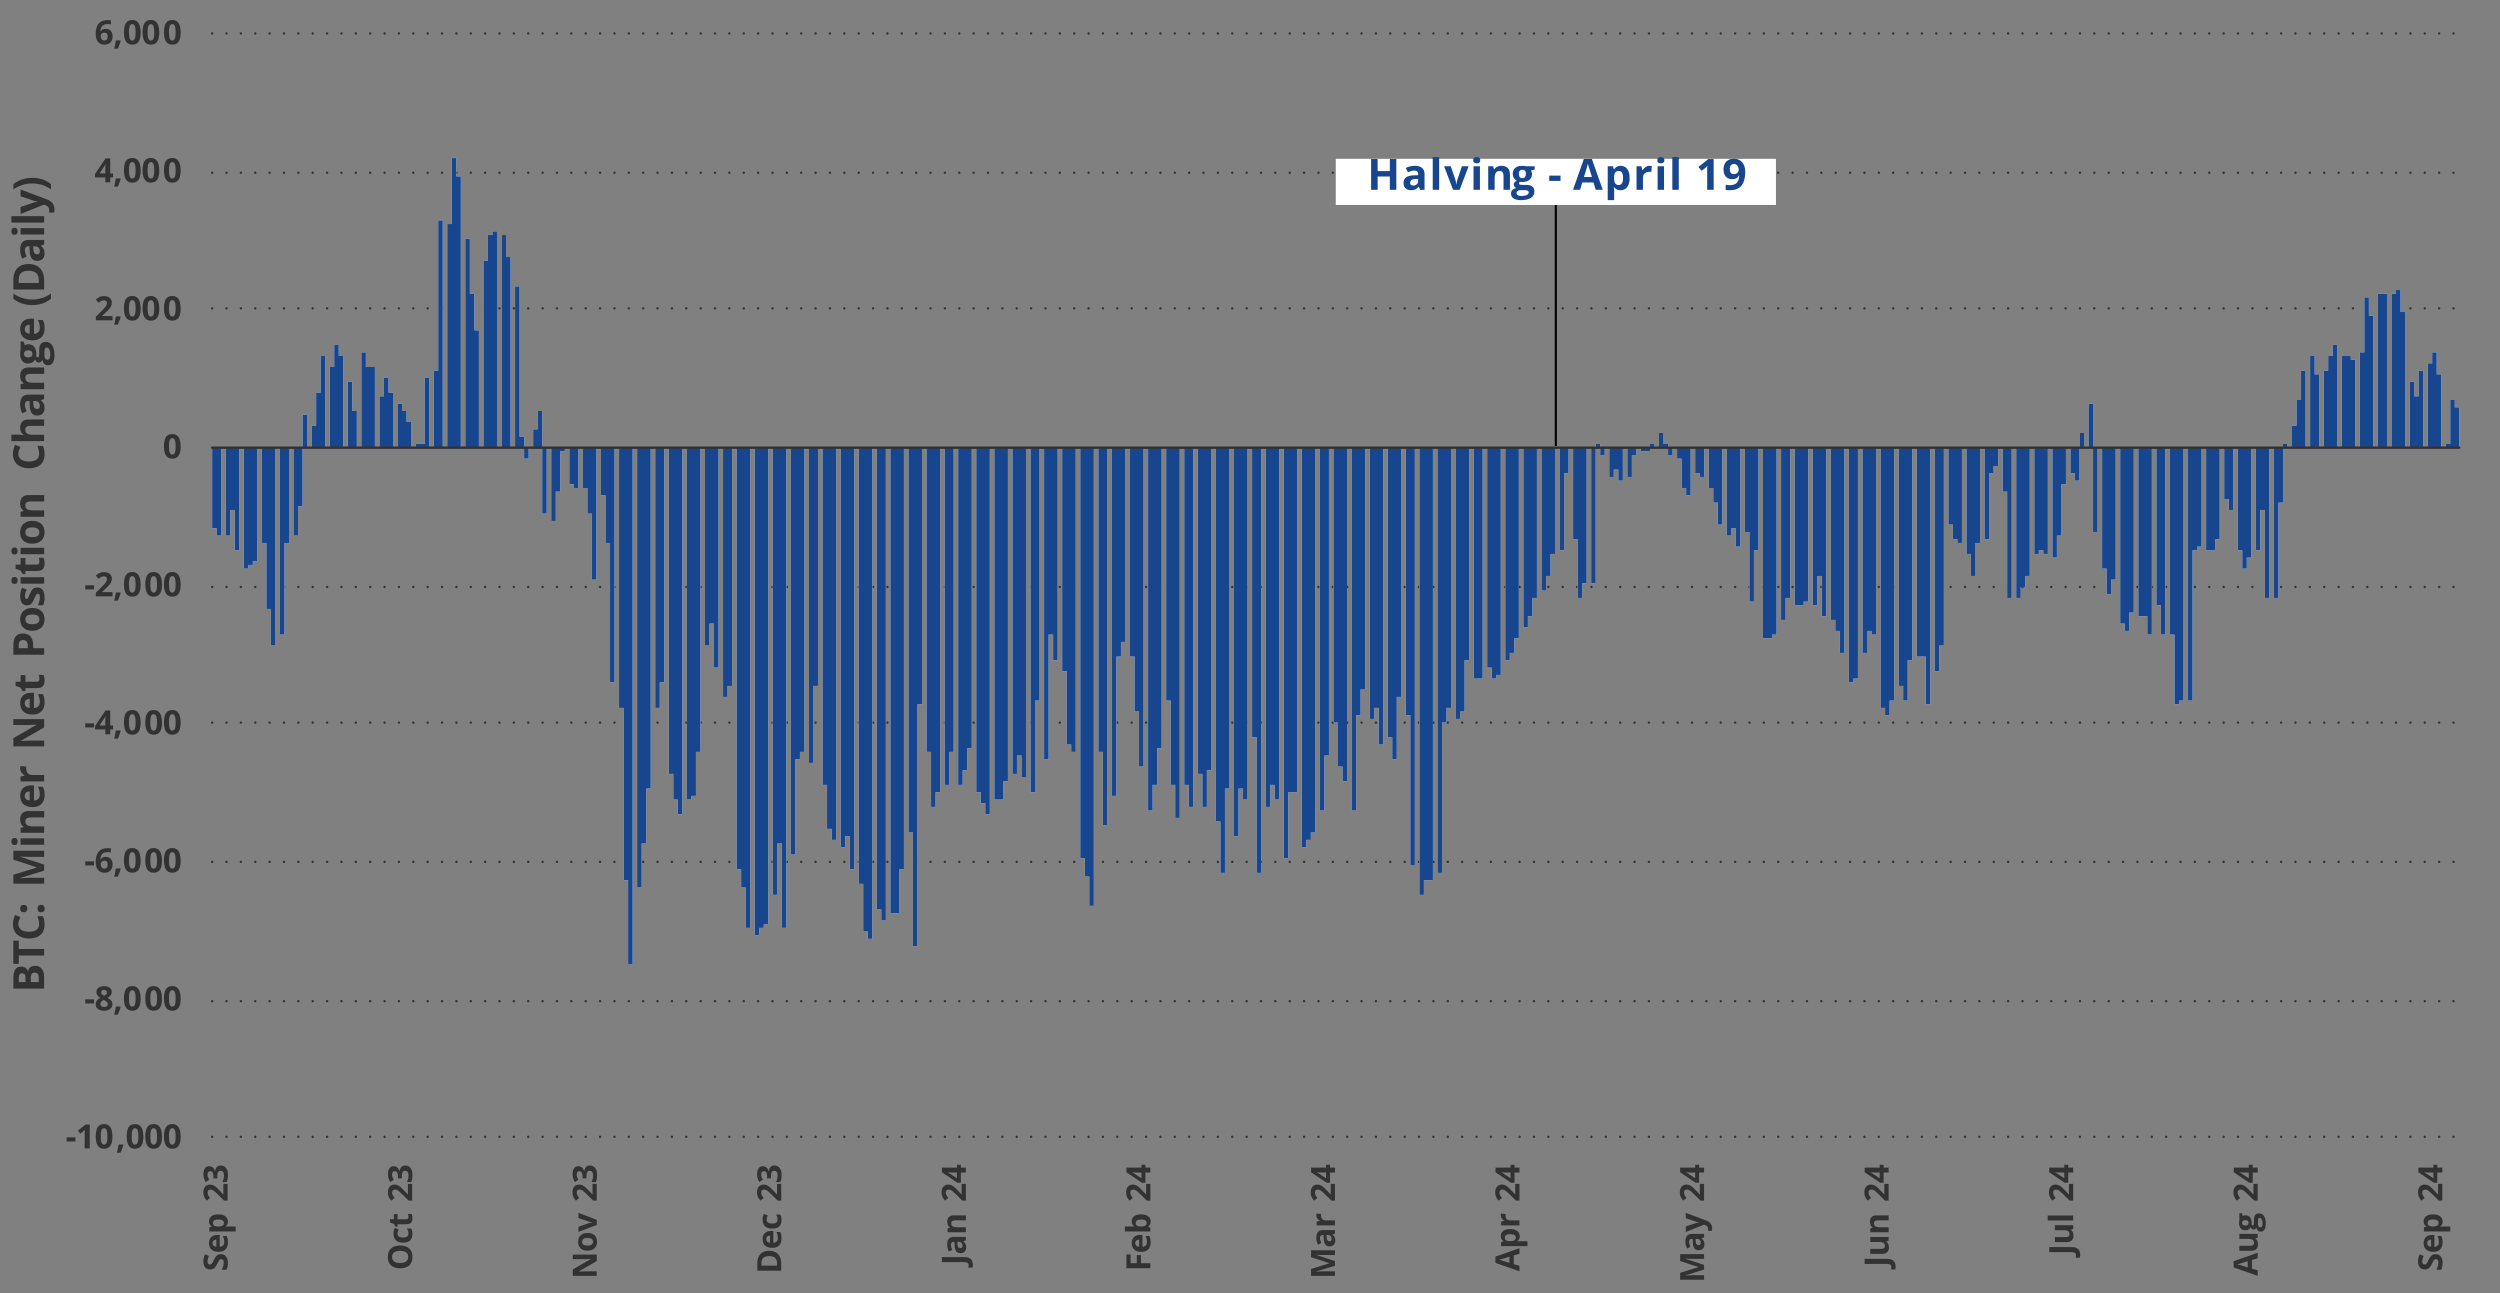
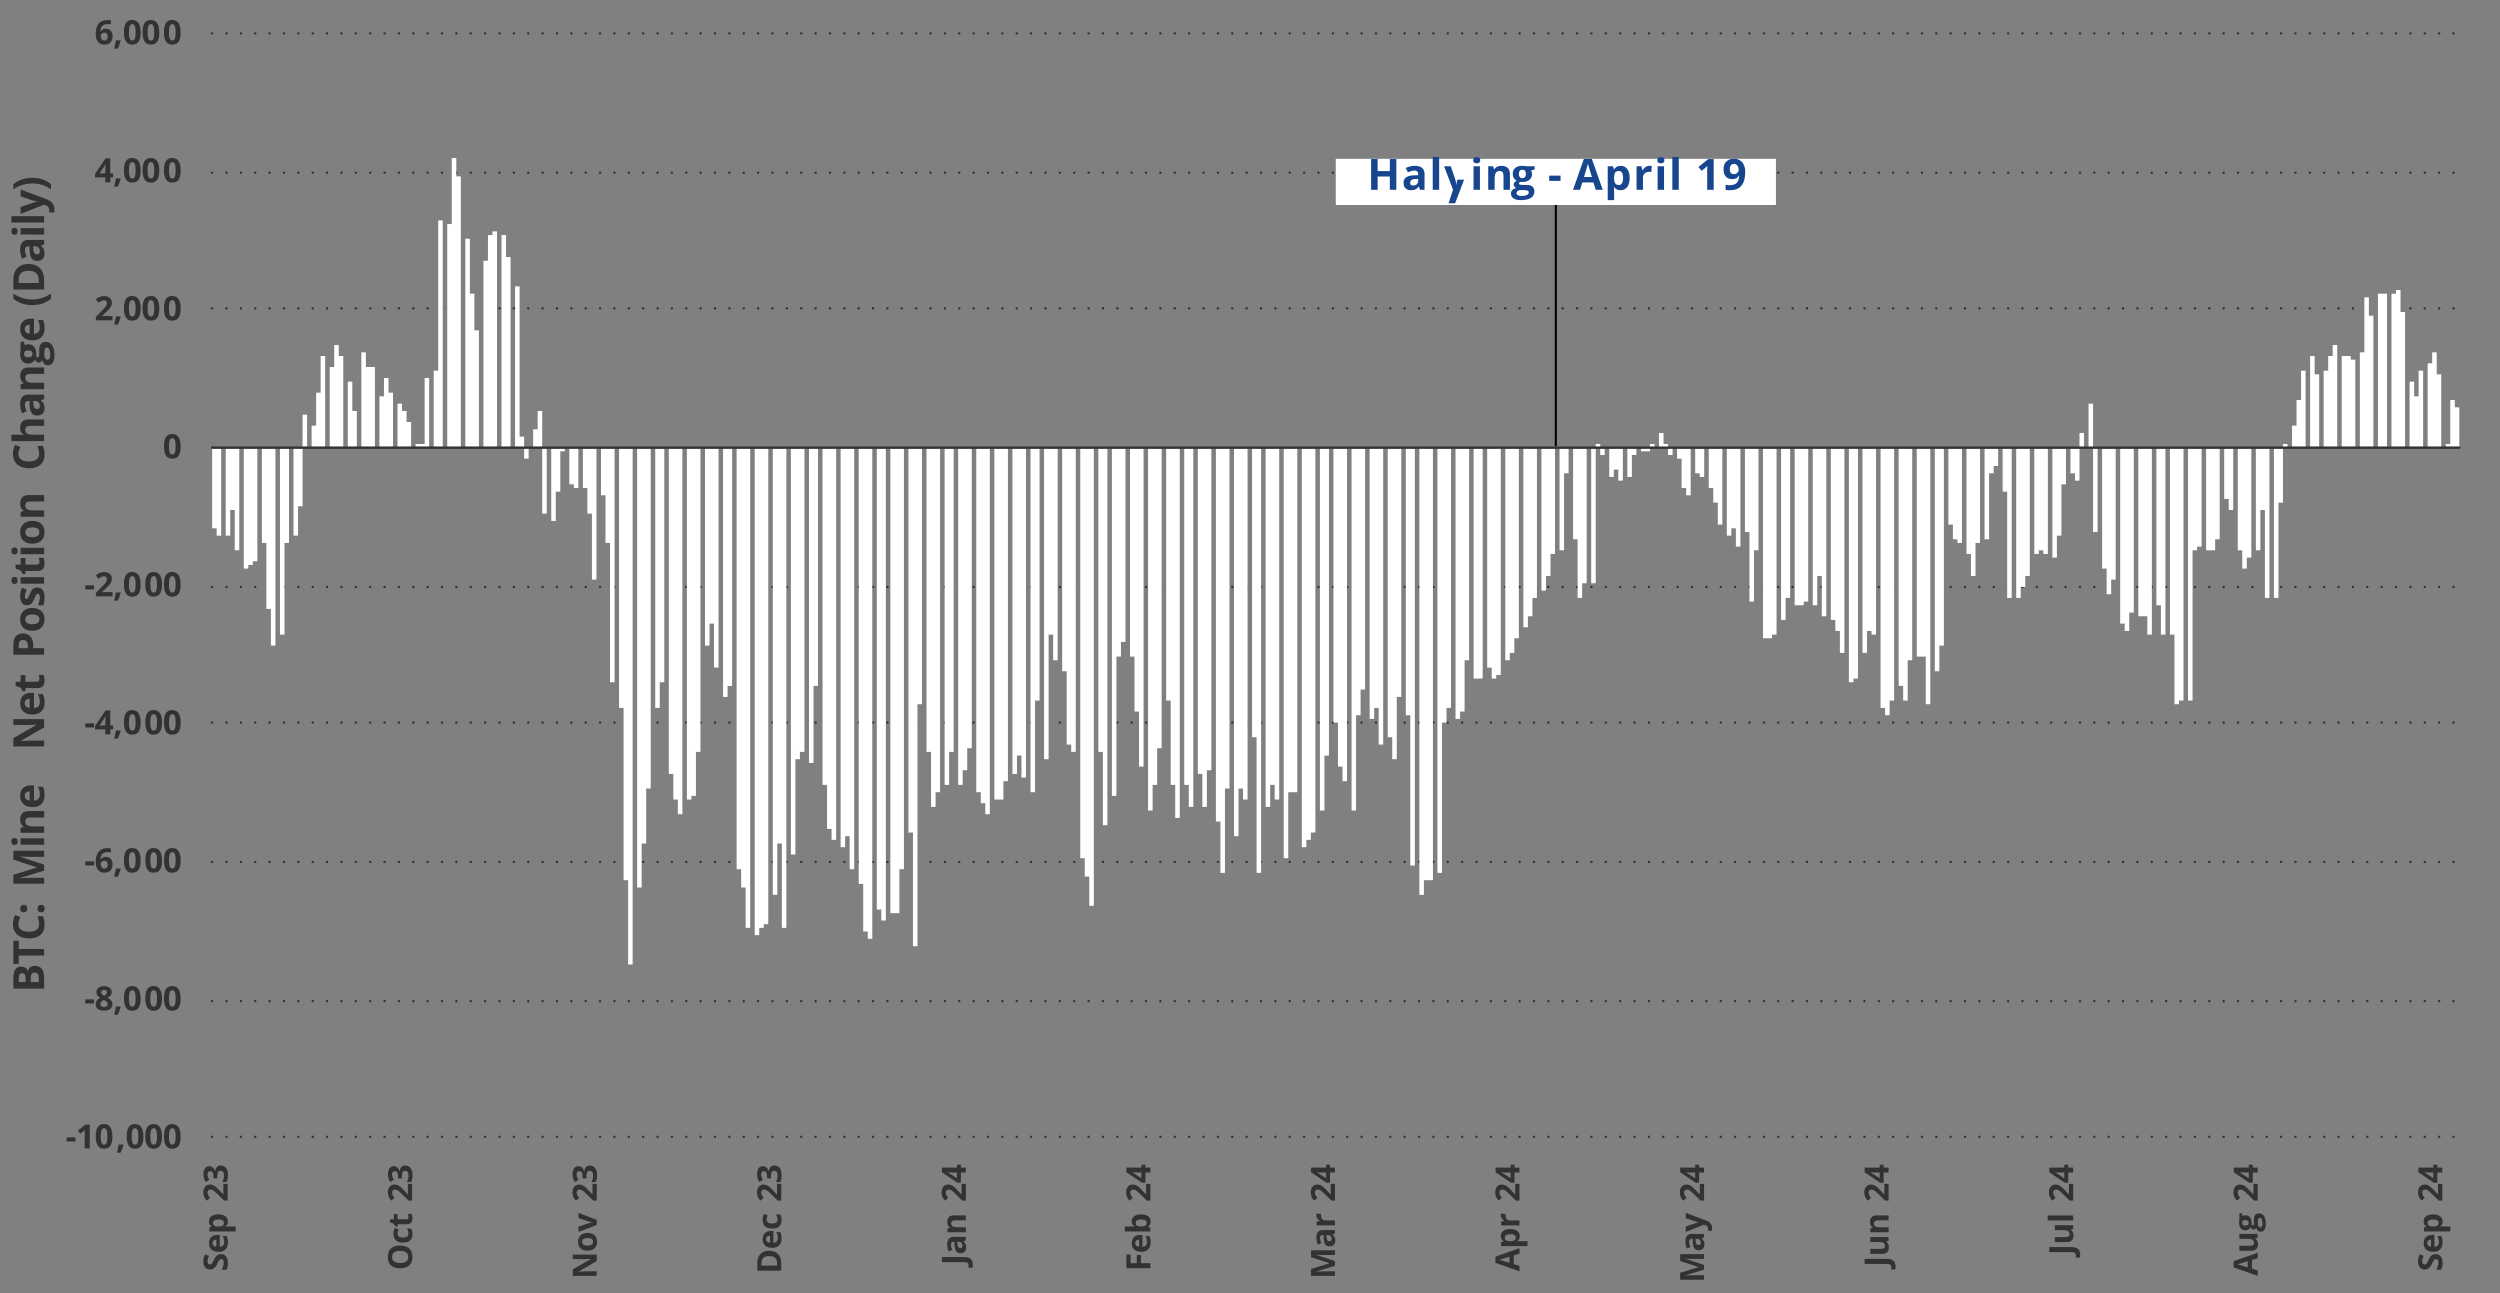
<svg xmlns="http://www.w3.org/2000/svg" id="Layer_4" data-name="Layer 4" width="1044" height="540" viewBox="0 0 1044 540">
  <rect x="0" y="0" width="1044" height="540" fill="#808080" stroke="none" />
  <defs>
    <style>
      .cls-1 {
        stroke: #000;
        stroke-miterlimit: 8;
        stroke-width: .88px;
      }

      .cls-1, .cls-2, .cls-3 {
        fill: none;
      }

      .cls-4 {
        fill: #17468f;
      }

      .cls-4, .cls-5, .cls-6 {
        stroke-width: 0px;
      }

      .cls-2, .cls-3 {
        stroke: #323232;
        stroke-linecap: round;
        stroke-linejoin: round;
      }

      .cls-3 {
        stroke-dasharray: 0 0 0 6;
      }

      .cls-5 {
        fill: #323232;
      }

      .cls-6 {
        fill: #fff;
      }
    </style>
  </defs>
  <path class="cls-3" d="M88.59,474.73h938.42M88.59,418.09h938.42M88.59,359.92h938.42M88.59,301.75h938.42M88.59,245.11h938.42M88.59,128.77h938.42M88.59,72.13h938.42M88.59,13.96h938.42" />
  <g>
    <path class="cls-6" d="M88.59,220.62h1.89v-33.68h-1.89v33.68h0ZM90.48,223.68h1.89v-36.74h-1.89v36.74h0ZM94.25,223.68h1.89v-36.74h-1.89v36.74h0ZM96.14,212.96h1.89v-26.02h-1.89v26.02h0ZM98.03,229.8h1.89v-42.86h-1.89v42.86h0ZM101.8,237.45h1.89v-50.52h-1.89v50.52h0ZM103.69,235.92h1.89v-48.99h-1.89v48.99h0ZM105.58,234.39h1.89v-47.45h-1.89v47.45h0ZM109.36,226.74h1.89v-39.8h-1.89v39.8h0ZM111.24,254.29h1.89v-67.35h-1.89v67.35h0ZM113.13,269.6h1.89v-82.66h-1.89v82.66h0ZM116.91,265.01h1.89v-78.07h-1.89v78.07h0ZM118.8,226.74h1.89v-39.8h-1.89v39.8h0ZM122.57,223.68h1.89v-36.74h-1.89v36.74h0ZM124.46,211.43h1.89v-24.49h-1.89v24.49h0ZM126.35,173.16h1.89v13.78h-1.89v-13.78h0ZM130.13,177.75h1.89v9.18h-1.89v-9.18h0ZM132.01,163.98h1.89v22.96h-1.89v-22.96h0ZM133.9,148.67h1.89v38.27h-1.89v-38.27h0ZM137.68,153.26h1.89v33.68h-1.89v-33.68h0ZM139.57,144.08h1.89v42.86h-1.89v-42.86h0ZM141.46,148.67h1.89v38.27h-1.89v-38.27h0ZM145.23,159.38h1.89v27.55h-1.89v-27.55h0ZM147.12,171.63h1.89v15.31h-1.89v-15.31h0ZM150.9,147.14h1.89v39.8h-1.89v-39.8h0ZM152.78,153.26h1.89v33.68h-1.89v-33.68h0ZM154.67,153.26h1.89v33.68h-1.89v-33.68h0ZM158.45,165.51h1.89v21.43h-1.89v-21.43h0ZM160.34,157.85h1.89v29.08h-1.89v-29.08h0ZM162.23,163.98h1.89v22.96h-1.89v-22.96h0ZM166,168.57h1.89v18.37h-1.89v-18.37h0ZM167.89,171.63h1.89v15.31h-1.89v-15.31h0ZM169.78,176.22h1.89v10.72h-1.89v-10.72h0ZM173.55,185.41h1.89v1.53h-1.89v-1.53h0ZM175.44,185.41h1.89v1.53h-1.89v-1.53h0ZM177.33,157.85h1.89v29.08h-1.89v-29.08h0ZM181.11,154.79h1.89v32.15h-1.89v-32.15h0ZM183,92.03h1.89v94.91h-1.89v-94.91h0ZM186.77,93.56h1.89v93.38h-1.89v-93.38h0ZM188.66,66.01h1.89v120.93h-1.89v-120.93h0ZM190.55,73.66h1.89v113.28h-1.89v-113.28h0ZM194.32,99.68h1.89v87.25h-1.89v-87.25h0ZM196.21,122.64h1.89v64.29h-1.89v-64.29h0ZM198.1,137.95h1.89v48.99h-1.89v-48.99h0ZM201.88,108.87h1.89v78.07h-1.89v-78.07h0ZM203.77,98.15h1.89v88.79h-1.89v-88.79h0ZM205.65,96.62h1.89v90.32h-1.89v-90.32h0ZM209.43,98.15h1.89v88.79h-1.89v-88.79h0ZM211.32,107.34h1.89v79.6h-1.89v-79.6h0ZM215.09,119.58h1.89v67.35h-1.89v-67.35h0ZM216.98,182.35h1.89v4.59h-1.89v-4.59h0ZM218.87,191.53h1.89v-4.59h-1.89v4.59h0ZM222.65,179.28h1.89v7.65h-1.89v-7.65h0ZM224.53,171.63h1.89v15.31h-1.89v-15.31h0ZM226.42,214.49h1.89v-27.55h-1.89v27.55h0ZM230.2,217.55h1.89v-30.62h-1.89v30.62h0ZM232.09,205.31h1.89v-18.37h-1.89v18.37h0ZM233.98,186.94h1.89v1.53h-1.89v-1.53h0ZM237.75,202.25h1.89v-15.31h-1.89v15.31h0ZM239.64,203.78h1.89v-16.84h-1.89v16.84h0ZM243.42,203.78h1.89v-16.84h-1.89v16.84h0ZM245.3,214.49h1.89v-27.55h-1.89v27.55h0ZM247.19,242.05h1.89v-55.11h-1.89v55.11h0ZM250.97,206.84h1.89v-19.9h-1.89v19.9h0ZM252.86,226.74h1.89v-39.8h-1.89v39.8h0ZM254.75,284.91h1.89v-97.97h-1.89v97.97h0ZM258.52,295.62h1.89v-108.69h-1.89v108.69h0ZM260.41,367.57h1.89v-180.63h-1.89v180.63h0ZM262.3,402.78h1.89v-215.84h-1.89v215.84h0ZM266.07,370.63h1.89v-183.69h-1.89v183.69h0ZM267.96,352.26h1.89v-165.33h-1.89v165.33h0ZM269.85,329.3h1.89v-142.36h-1.89v142.36h0ZM273.63,295.62h1.89v-108.69h-1.89v108.69h0ZM275.52,284.91h1.89v-97.97h-1.89v97.97h0ZM279.29,323.18h1.89v-136.24h-1.89v136.24h0ZM281.18,333.89h1.89v-146.96h-1.89v146.96h0ZM283.07,340.02h1.89v-153.08h-1.89v153.08h0ZM286.84,333.89h1.89v-146.96h-1.89v146.96h0ZM288.73,332.36h1.89v-145.42h-1.89v145.42h0ZM290.62,313.99h1.89v-127.06h-1.89v127.06h0ZM294.4,269.6h1.89v-82.66h-1.89v82.66h0ZM296.29,260.42h1.89v-73.48h-1.89v73.48h0ZM298.17,278.79h1.89v-91.85h-1.89v91.85h0ZM301.95,291.03h1.89v-104.09h-1.89v104.09h0ZM303.84,286.44h1.89v-99.5h-1.89v99.5h0ZM307.61,362.98h1.89v-176.04h-1.89v176.04h0ZM309.5,370.63h1.89v-183.69h-1.89v183.69h0ZM311.39,387.47h1.89v-200.53h-1.89v200.53h0ZM315.17,390.53h1.89v-203.59h-1.89v203.59h0ZM317.06,387.47h1.89v-200.53h-1.89v200.53h0ZM318.94,385.94h1.89v-199h-1.89v199h0ZM322.72,373.69h1.89v-186.76h-1.89v186.76h0ZM324.61,352.26h1.89v-165.33h-1.89v165.33h0ZM326.5,387.47h1.89v-200.53h-1.89v200.53h0ZM330.27,356.86h1.89v-169.92h-1.89v169.92h0ZM332.16,317.05h1.89v-130.12h-1.89v130.12h0ZM334.05,313.99h1.89v-127.06h-1.89v127.06h0ZM337.83,318.59h1.89v-131.65h-1.89v131.65h0ZM339.71,286.44h1.89v-99.5h-1.89v99.5h0ZM343.49,327.77h1.89v-140.83h-1.89v140.83h0ZM345.38,346.14h1.89v-159.2h-1.89v159.2h0ZM347.27,350.73h1.89v-163.79h-1.89v163.79h0ZM351.04,353.79h1.89v-166.86h-1.89v166.86h0ZM352.93,349.2h1.89v-162.26h-1.89v162.26h0ZM354.82,362.98h1.89v-176.04h-1.89v176.04h0ZM358.59,369.1h1.89v-182.16h-1.89v182.16h0ZM360.48,389h1.89v-202.06h-1.89v202.06h0ZM362.37,392.06h1.89v-205.13h-1.89v205.13h0ZM366.15,379.82h1.89v-192.88h-1.89v192.88h0ZM368.04,384.41h1.89v-197.47h-1.89v197.47h0ZM371.81,381.35h1.89v-194.41h-1.89v194.41h0ZM373.7,381.35h1.89v-194.41h-1.89v194.41h0ZM375.59,362.98h1.89v-176.04h-1.89v176.04h0ZM379.36,347.67h1.89v-160.73h-1.89v160.73h0ZM381.25,395.13h1.89v-208.19h-1.89v208.19h0ZM383.14,294.09h1.89v-107.16h-1.89v107.16h0ZM386.92,313.99h1.89v-127.06h-1.89v127.06h0ZM388.81,336.96h1.89v-150.02h-1.89v150.02h0ZM390.69,330.83h1.89v-143.89h-1.89v143.89h0ZM394.47,327.77h1.89v-140.83h-1.89v140.83h0ZM396.36,313.99h1.89v-127.06h-1.89v127.06h0ZM400.13,327.77h1.89v-140.83h-1.89v140.83h0ZM402.02,321.65h1.89v-134.71h-1.89v134.71h0ZM403.91,312.46h1.89v-125.52h-1.89v125.52h0ZM407.69,330.83h1.89v-143.89h-1.89v143.89h0ZM409.58,335.42h1.89v-148.49h-1.89v148.49h0ZM411.46,340.02h1.89v-153.08h-1.89v153.08h0ZM415.24,333.89h1.89v-146.96h-1.89v146.96h0ZM417.13,333.89h1.89v-146.96h-1.89v146.96h0ZM419.02,326.24h1.89v-139.3h-1.89v139.3h0ZM422.79,323.18h1.89v-136.24h-1.89v136.24h0ZM424.68,315.52h1.89v-128.59h-1.89v128.59h0ZM426.57,324.71h1.89v-137.77h-1.89v137.77h0ZM430.35,330.83h1.89v-143.89h-1.89v143.89h0ZM432.23,292.56h1.89v-105.62h-1.89v105.62h0ZM436.01,317.05h1.89v-130.12h-1.89v130.12h0ZM437.9,265.01h1.89v-78.07h-1.89v78.07h0ZM439.79,275.72h1.89v-88.79h-1.89v88.79h0ZM443.56,280.32h1.89v-93.38h-1.89v93.38h0ZM445.45,310.93h1.89v-123.99h-1.89v123.99h0ZM447.34,313.99h1.89v-127.06h-1.89v127.06h0ZM451.12,358.39h1.89v-171.45h-1.89v171.45h0ZM453,366.04h1.89v-179.1h-1.89v179.1h0ZM454.89,378.29h1.89v-191.35h-1.89v191.35h0ZM458.67,313.99h1.89v-127.06h-1.89v127.06h0ZM460.56,344.61h1.89v-157.67h-1.89v157.67h0ZM464.33,332.36h1.89v-145.42h-1.89v145.42h0ZM466.22,274.19h1.89v-87.25h-1.89v87.25h0ZM468.11,268.07h1.89v-81.13h-1.89v81.13h0ZM471.89,274.19h1.89v-87.25h-1.89v87.25h0ZM473.77,297.15h1.89v-110.22h-1.89v110.22h0ZM475.66,320.12h1.89v-133.18h-1.89v133.18h0ZM479.44,338.49h1.89v-151.55h-1.89v151.55h0ZM481.33,327.77h1.89v-140.83h-1.89v140.83h0ZM483.21,312.46h1.89v-125.52h-1.89v125.52h0ZM486.99,292.56h1.89v-105.62h-1.89v105.62h0ZM488.88,327.77h1.89v-140.83h-1.89v140.83h0ZM490.77,341.55h1.89v-154.61h-1.89v154.61h0ZM494.54,327.77h1.89v-140.83h-1.89v140.83h0ZM496.43,336.96h1.89v-150.02h-1.89v150.02h0ZM500.21,323.18h1.89v-136.24h-1.89v136.24h0ZM502.1,336.96h1.89v-150.02h-1.89v150.02h0ZM503.98,321.65h1.89v-134.71h-1.89v134.71h0ZM507.76,343.08h1.89v-156.14h-1.89v156.14h0ZM509.65,364.51h1.89v-177.57h-1.89v177.57h0ZM511.54,329.3h1.89v-142.36h-1.89v142.36h0ZM515.31,349.2h1.89v-162.26h-1.89v162.26h0ZM517.2,329.3h1.89v-142.36h-1.89v142.36h0ZM519.09,333.89h1.89v-146.96h-1.89v146.96h0ZM522.87,307.87h1.89v-120.93h-1.89v120.93h0ZM524.75,364.51h1.89v-177.57h-1.89v177.57h0ZM528.53,336.96h1.89v-150.02h-1.89v150.02h0ZM530.42,327.77h1.89v-140.83h-1.89v140.83h0ZM532.31,333.89h1.89v-146.96h-1.89v146.96h0ZM536.08,358.39h1.89v-171.45h-1.89v171.45h0ZM537.97,330.83h1.89v-143.89h-1.89v143.89h0ZM539.86,330.83h1.89v-143.89h-1.89v143.89h0ZM543.64,353.79h1.89v-166.86h-1.89v166.86h0ZM545.52,350.73h1.89v-163.79h-1.89v163.79h0ZM547.41,347.67h1.89v-160.73h-1.89v160.73h0ZM551.19,338.49h1.89v-151.55h-1.89v151.55h0ZM553.08,315.52h1.89v-128.59h-1.89v128.59h0ZM556.85,301.75h1.89v-114.81h-1.89v114.81h0ZM558.74,320.12h1.89v-133.18h-1.89v133.18h0ZM560.63,326.24h1.89v-139.3h-1.89v139.3h0ZM564.41,338.49h1.89v-151.55h-1.89v151.55h0ZM566.29,298.69h1.89v-111.75h-1.89v111.75h0ZM568.18,287.97h1.89v-101.03h-1.89v101.03h0ZM571.96,300.22h1.89v-113.28h-1.89v113.28h0ZM573.85,295.62h1.89v-108.69h-1.89v108.69h0ZM575.73,310.93h1.89v-123.99h-1.89v123.99h0ZM579.51,307.87h1.89v-120.93h-1.89v120.93h0ZM581.4,317.05h1.89v-130.12h-1.89v130.12h0ZM583.29,291.03h1.89v-104.09h-1.89v104.09h0ZM587.06,298.69h1.89v-111.75h-1.89v111.75h0ZM588.95,361.45h1.89v-174.51h-1.89v174.51h0ZM592.73,373.69h1.89v-186.76h-1.89v186.76h0ZM594.62,367.57h1.89v-180.63h-1.89v180.63h0ZM596.5,367.57h1.89v-180.63h-1.89v180.63h0ZM600.28,364.51h1.89v-177.57h-1.89v177.57h0ZM602.17,301.75h1.89v-114.81h-1.89v114.81h0ZM604.06,295.62h1.89v-108.69h-1.89v108.69h0ZM607.83,300.22h1.89v-113.28h-1.89v113.28h0ZM609.72,297.15h1.89v-110.22h-1.89v110.22h0ZM611.61,275.72h1.89v-88.79h-1.89v88.79h0ZM615.39,283.38h1.89v-96.44h-1.89v96.44h0ZM617.27,283.38h1.89v-96.44h-1.89v96.44h0ZM621.05,278.79h1.89v-91.85h-1.89v91.85h0ZM622.94,283.38h1.89v-96.44h-1.89v96.44h0ZM624.83,281.85h1.89v-94.91h-1.89v94.91h0ZM628.6,275.72h1.89v-88.79h-1.89v88.79h0ZM630.49,272.66h1.89v-85.72h-1.89v85.72h0ZM632.38,266.54h1.89v-79.6h-1.89v79.6h0ZM636.16,261.95h1.89v-75.01h-1.89v75.01h0ZM638.04,257.35h1.89v-70.42h-1.89v70.42h0ZM639.93,249.7h1.89v-62.76h-1.89v62.76h0ZM643.71,246.64h1.89v-59.7h-1.89v59.7h0ZM645.6,240.52h1.89v-53.58h-1.89v53.58h0ZM647.48,231.33h1.89v-44.39h-1.89v44.39h0ZM651.26,229.8h1.89v-42.86h-1.89v42.86h0ZM653.15,197.65h1.89v-10.72h-1.89v10.72h0ZM656.93,225.21h1.89v-38.27h-1.89v38.27h0ZM658.81,249.7h1.89v-62.76h-1.89v62.76h0ZM660.7,243.58h1.89v-56.64h-1.89v56.64h0ZM664.48,243.58h1.89v-56.64h-1.89v56.64h0ZM666.37,185.41h1.89v1.53h-1.89v-1.53h0ZM668.25,190h1.89v-3.06h-1.89v3.06h0ZM672.03,199.18h1.89v-12.25h-1.89v12.25h0ZM673.92,196.12h1.89v-9.18h-1.89v9.18h0ZM675.81,200.71h1.89v-13.78h-1.89v13.78h0ZM679.58,199.18h1.89v-12.25h-1.89v12.25h0ZM681.47,190h1.89v-3.06h-1.89v3.06h0ZM685.25,186.94h1.89v1.53h-1.89v-1.53h0ZM687.14,186.94h1.89v1.53h-1.89v-1.53h0ZM689.02,185.41h1.89v1.53h-1.89v-1.53h0ZM692.8,180.81h1.89v6.12h-1.89v-6.12h0ZM694.69,185.41h1.89v1.53h-1.89v-1.53h0ZM696.58,190h1.89v-3.06h-1.89v3.06h0ZM700.35,191.53h1.89v-4.59h-1.89v4.59h0ZM702.24,203.78h1.89v-16.84h-1.89v16.84h0ZM704.13,206.84h1.89v-19.9h-1.89v19.9h0ZM707.91,197.65h1.89v-10.72h-1.89v10.72h0ZM709.79,199.18h1.89v-12.25h-1.89v12.25h0ZM713.57,203.78h1.89v-16.84h-1.89v16.84h0ZM715.46,209.9h1.89v-22.96h-1.89v22.96h0ZM717.35,219.08h1.89v-32.15h-1.89v32.15h0ZM721.12,223.68h1.89v-36.74h-1.89v36.74h0ZM723.01,220.62h1.89v-33.68h-1.89v33.68h0ZM724.9,228.27h1.89v-41.33h-1.89v41.33h0ZM728.68,222.15h1.89v-35.21h-1.89v35.21h0ZM730.56,251.23h1.89v-64.29h-1.89v64.29h0ZM732.45,229.8h1.89v-42.86h-1.89v42.86h0ZM736.23,266.54h1.89v-79.6h-1.89v79.6h0ZM738.12,266.54h1.89v-79.6h-1.89v79.6h0ZM740,265.01h1.89v-78.07h-1.89v78.07h0ZM743.78,258.88h1.89v-71.95h-1.89v71.95h0ZM745.67,249.7h1.89v-62.76h-1.89v62.76h0ZM749.45,252.76h1.89v-65.82h-1.89v65.82h0ZM751.33,252.76h1.89v-65.82h-1.89v65.82h0ZM753.22,251.23h1.89v-64.29h-1.89v64.29h0ZM757,252.76h1.89v-65.82h-1.89v65.82h0ZM758.89,240.52h1.89v-53.58h-1.89v53.58h0ZM760.77,257.35h1.89v-70.42h-1.89v70.42h0ZM764.55,258.88h1.89v-71.95h-1.89v71.95h0ZM766.44,263.48h1.89v-76.54h-1.89v76.54h0ZM768.33,272.66h1.89v-85.72h-1.89v85.72h0ZM772.1,284.91h1.89v-97.97h-1.89v97.97h0ZM773.99,283.38h1.89v-96.44h-1.89v96.44h0ZM777.77,272.66h1.89v-85.72h-1.89v85.72h0ZM779.66,263.48h1.89v-76.54h-1.89v76.54h0ZM781.54,265.01h1.89v-78.07h-1.89v78.07h0ZM785.32,295.62h1.89v-108.69h-1.89v108.69h0ZM787.21,298.69h1.89v-111.75h-1.89v111.75h0ZM789.1,292.56h1.89v-105.62h-1.89v105.62h0ZM792.87,286.44h1.89v-99.5h-1.89v99.5h0ZM794.76,292.56h1.89v-105.62h-1.89v105.62h0ZM796.65,275.72h1.89v-88.79h-1.89v88.79h0ZM800.43,274.19h1.89v-87.25h-1.89v87.25h0ZM802.31,274.19h1.89v-87.25h-1.89v87.25h0ZM804.2,294.09h1.89v-107.16h-1.89v107.16h0ZM807.98,280.32h1.89v-93.38h-1.89v93.38h0ZM809.87,269.6h1.89v-82.66h-1.89v82.66h0ZM813.64,219.08h1.89v-32.15h-1.89v32.15h0ZM815.53,225.21h1.89v-38.27h-1.89v38.27h0ZM817.42,226.74h1.89v-39.8h-1.89v39.8h0ZM821.2,231.33h1.89v-44.39h-1.89v44.39h0ZM823.08,240.52h1.89v-53.58h-1.89v53.58h0ZM824.97,226.74h1.89v-39.8h-1.89v39.8h0ZM828.75,225.21h1.89v-38.27h-1.89v38.27h0ZM830.64,197.65h1.89v-10.72h-1.89v10.72h0ZM832.53,194.59h1.89v-7.65h-1.89v7.65h0ZM836.3,205.31h1.89v-18.37h-1.89v18.37h0ZM838.19,249.7h1.89v-62.76h-1.89v62.76h0ZM841.97,249.7h1.89v-62.76h-1.89v62.76h0ZM843.85,245.11h1.89v-58.17h-1.89v58.17h0ZM845.74,240.52h1.89v-53.58h-1.89v53.58h0ZM849.52,231.33h1.89v-44.39h-1.89v44.39h0ZM851.41,229.8h1.89v-42.86h-1.89v42.86h0ZM853.29,231.33h1.89v-44.39h-1.89v44.39h0ZM857.07,232.86h1.89v-45.92h-1.89v45.92h0ZM858.96,223.68h1.89v-36.74h-1.89v36.74h0ZM860.85,202.25h1.89v-15.31h-1.89v15.31h0ZM864.62,197.65h1.89v-10.72h-1.89v10.72h0ZM866.51,200.71h1.89v-13.78h-1.89v13.78h0ZM868.4,180.81h1.89v6.12h-1.89v-6.12h0ZM872.18,168.57h1.89v18.37h-1.89v-18.37h0ZM874.06,222.15h1.89v-35.21h-1.89v35.21h0ZM877.84,237.45h1.89v-50.52h-1.89v50.52h0ZM879.73,248.17h1.89v-61.23h-1.89v61.23h0ZM881.62,242.05h1.89v-55.11h-1.89v55.11h0ZM885.39,260.42h1.89v-73.48h-1.89v73.48h0ZM887.28,263.48h1.89v-76.54h-1.89v76.54h0ZM889.17,255.82h1.89v-68.89h-1.89v68.89h0ZM892.95,257.35h1.89v-70.42h-1.89v70.42h0ZM894.83,257.35h1.89v-70.42h-1.89v70.42h0ZM896.72,265.01h1.89v-78.07h-1.89v78.07h0ZM900.5,252.76h1.89v-65.82h-1.89v65.82h0ZM902.39,265.01h1.89v-78.07h-1.89v78.07h0ZM906.16,265.01h1.89v-78.07h-1.89v78.07h0ZM908.05,294.09h1.89v-107.16h-1.89v107.16h0ZM909.94,292.56h1.89v-105.62h-1.89v105.62h0ZM913.72,292.56h1.89v-105.62h-1.89v105.62h0ZM915.6,229.8h1.89v-42.86h-1.89v42.86h0ZM917.49,228.27h1.89v-41.33h-1.89v41.33h0ZM921.27,229.8h1.89v-42.86h-1.89v42.86h0ZM923.16,229.8h1.89v-42.86h-1.89v42.86h0ZM925.05,225.21h1.89v-38.27h-1.89v38.27h0ZM928.82,208.37h1.89v-21.43h-1.89v21.43h0ZM930.71,212.96h1.89v-26.02h-1.89v26.02h0ZM934.49,229.8h1.89v-42.86h-1.89v42.86h0ZM936.37,237.45h1.89v-50.52h-1.89v50.52h0ZM938.26,232.86h1.89v-45.92h-1.89v45.92h0ZM942.04,229.8h1.89v-42.86h-1.89v42.86h0ZM943.93,212.96h1.89v-26.02h-1.89v26.02h0ZM945.82,249.7h1.89v-62.76h-1.89v62.76h0ZM949.59,249.7h1.89v-62.76h-1.89v62.76h0ZM951.48,209.9h1.89v-22.96h-1.89v22.96h0ZM953.37,185.41h1.89v1.53h-1.89v-1.53h0ZM957.14,177.75h1.89v9.18h-1.89v-9.18h0ZM959.03,167.04h1.89v19.9h-1.89v-19.9h0ZM960.92,154.79h1.89v32.15h-1.89v-32.15h0ZM964.7,148.67h1.89v38.27h-1.89v-38.27h0ZM966.59,156.32h1.89v30.62h-1.89v-30.62h0ZM970.36,154.79h1.89v32.15h-1.89v-32.15h0ZM972.25,148.67h1.89v38.27h-1.89v-38.27h0ZM974.14,144.08h1.89v42.86h-1.89v-42.86h0ZM977.91,148.67h1.89v38.27h-1.89v-38.27h0ZM979.8,148.67h1.89v38.27h-1.89v-38.27h0ZM981.69,150.2h1.89v36.74h-1.89v-36.74h0ZM985.47,147.14h1.89v39.8h-1.89v-39.8h0ZM987.35,124.18h1.89v62.76h-1.89v-62.76h0ZM989.24,131.83h1.89v55.11h-1.89v-55.11h0ZM993.02,122.64h1.89v64.29h-1.89v-64.29h0ZM994.91,122.64h1.89v64.29h-1.89v-64.29h0ZM998.68,122.64h1.89v64.29h-1.89v-64.29h0ZM1000.57,121.11h1.89v65.82h-1.89v-65.82h0ZM1002.46,130.3h1.89v56.64h-1.89v-56.64h0ZM1006.24,159.38h1.89v27.55h-1.89v-27.55h0ZM1008.12,165.51h1.89v21.43h-1.89v-21.43h0ZM1010.01,154.79h1.89v32.15h-1.89v-32.15h0ZM1013.79,151.73h1.89v35.21h-1.89v-35.21h0ZM1015.68,147.14h1.89v39.8h-1.89v-39.8h0ZM1017.57,156.32h1.89v30.62h-1.89v-30.62h0ZM1021.34,185.41h1.89v1.53h-1.89v-1.53h0ZM1023.23,167.04h1.89v19.9h-1.89v-19.9h0ZM1025.12,170.1h1.89v16.84h-1.89v-16.84h0Z" />
-     <path class="cls-4" d="M88.59,220.62h1.89v-33.68h-1.89v33.68h0ZM90.48,223.68h1.89v-36.74h-1.89v36.74h0ZM94.25,223.68h1.89v-36.74h-1.89v36.74h0ZM96.14,212.96h1.89v-26.02h-1.89v26.02h0ZM98.03,229.8h1.89v-42.86h-1.89v42.86h0ZM101.8,237.45h1.89v-50.52h-1.89v50.52h0ZM103.69,235.92h1.89v-48.99h-1.89v48.99h0ZM105.58,234.39h1.89v-47.45h-1.89v47.45h0ZM109.36,226.74h1.89v-39.8h-1.89v39.8h0ZM111.24,254.29h1.89v-67.35h-1.89v67.35h0ZM113.13,269.6h1.89v-82.66h-1.89v82.66h0ZM116.91,265.01h1.89v-78.07h-1.89v78.07h0ZM118.8,226.74h1.89v-39.8h-1.89v39.8h0ZM122.57,223.68h1.89v-36.74h-1.89v36.74h0ZM124.46,211.43h1.89v-24.49h-1.89v24.49h0ZM126.35,173.16h1.89v13.78h-1.89v-13.78h0ZM130.13,177.75h1.89v9.18h-1.89v-9.18h0ZM132.01,163.98h1.89v22.96h-1.89v-22.96h0ZM133.9,148.67h1.89v38.27h-1.89v-38.27h0ZM137.68,153.26h1.89v33.68h-1.89v-33.68h0ZM139.57,144.08h1.89v42.86h-1.89v-42.86h0ZM141.46,148.67h1.89v38.27h-1.89v-38.27h0ZM145.23,159.38h1.89v27.55h-1.89v-27.55h0ZM147.12,171.63h1.89v15.31h-1.89v-15.31h0ZM150.9,147.14h1.89v39.8h-1.89v-39.8h0ZM152.78,153.26h1.89v33.68h-1.89v-33.68h0ZM154.67,153.26h1.89v33.68h-1.89v-33.68h0ZM158.45,165.51h1.89v21.43h-1.89v-21.43h0ZM160.34,157.85h1.89v29.08h-1.89v-29.08h0ZM162.23,163.98h1.89v22.96h-1.89v-22.96h0ZM166,168.57h1.89v18.37h-1.89v-18.37h0ZM167.89,171.63h1.89v15.31h-1.89v-15.31h0ZM169.78,176.22h1.89v10.72h-1.89v-10.72h0ZM173.55,185.41h1.89v1.53h-1.89v-1.53h0ZM175.44,185.41h1.89v1.53h-1.89v-1.53h0ZM177.33,157.85h1.89v29.08h-1.89v-29.08h0ZM181.11,154.79h1.89v32.15h-1.89v-32.15h0ZM183,92.03h1.89v94.91h-1.89v-94.91h0ZM186.77,93.56h1.89v93.38h-1.89v-93.38h0ZM188.66,66.01h1.89v120.93h-1.89v-120.93h0ZM190.55,73.66h1.89v113.28h-1.89v-113.28h0ZM194.32,99.68h1.89v87.25h-1.89v-87.25h0ZM196.21,122.64h1.89v64.29h-1.89v-64.29h0ZM198.1,137.95h1.89v48.99h-1.89v-48.99h0ZM201.88,108.87h1.89v78.07h-1.89v-78.07h0ZM203.77,98.15h1.89v88.79h-1.89v-88.79h0ZM205.65,96.62h1.89v90.32h-1.89v-90.32h0ZM209.43,98.15h1.89v88.79h-1.89v-88.79h0ZM211.32,107.34h1.89v79.6h-1.89v-79.6h0ZM215.09,119.58h1.89v67.35h-1.89v-67.35h0ZM216.98,182.35h1.89v4.59h-1.89v-4.59h0ZM218.87,191.53h1.89v-4.59h-1.89v4.59h0ZM222.65,179.28h1.89v7.65h-1.89v-7.65h0ZM224.53,171.63h1.89v15.31h-1.89v-15.31h0ZM226.42,214.49h1.89v-27.55h-1.89v27.55h0ZM230.2,217.55h1.89v-30.62h-1.89v30.62h0ZM232.09,205.31h1.89v-18.37h-1.89v18.37h0ZM233.98,186.94h1.89v1.53h-1.89v-1.53h0ZM237.75,202.25h1.89v-15.31h-1.89v15.31h0ZM239.64,203.78h1.89v-16.84h-1.89v16.84h0ZM243.42,203.78h1.89v-16.84h-1.89v16.84h0ZM245.3,214.49h1.89v-27.55h-1.89v27.55h0ZM247.19,242.05h1.89v-55.11h-1.89v55.11h0ZM250.97,206.84h1.89v-19.9h-1.89v19.9h0ZM252.86,226.74h1.89v-39.8h-1.89v39.8h0ZM254.75,284.91h1.89v-97.97h-1.89v97.97h0ZM258.52,295.62h1.89v-108.69h-1.89v108.69h0ZM260.41,367.57h1.89v-180.63h-1.89v180.63h0ZM262.3,402.78h1.89v-215.84h-1.89v215.84h0ZM266.07,370.63h1.89v-183.69h-1.89v183.69h0ZM267.96,352.26h1.89v-165.33h-1.89v165.33h0ZM269.85,329.3h1.89v-142.36h-1.89v142.36h0ZM273.63,295.62h1.89v-108.69h-1.89v108.69h0ZM275.52,284.91h1.89v-97.97h-1.89v97.97h0ZM279.29,323.18h1.89v-136.24h-1.89v136.24h0ZM281.18,333.89h1.89v-146.96h-1.89v146.96h0ZM283.07,340.02h1.89v-153.08h-1.89v153.08h0ZM286.84,333.89h1.89v-146.96h-1.89v146.96h0ZM288.73,332.36h1.89v-145.42h-1.89v145.42h0ZM290.62,313.99h1.89v-127.06h-1.89v127.06h0ZM294.4,269.6h1.89v-82.66h-1.89v82.66h0ZM296.29,260.42h1.89v-73.48h-1.89v73.48h0ZM298.17,278.79h1.89v-91.85h-1.89v91.85h0ZM301.95,291.03h1.89v-104.09h-1.89v104.09h0ZM303.84,286.44h1.89v-99.5h-1.89v99.5h0ZM307.61,362.98h1.89v-176.04h-1.89v176.04h0ZM309.5,370.63h1.89v-183.69h-1.89v183.69h0ZM311.39,387.47h1.89v-200.53h-1.89v200.53h0ZM315.17,390.53h1.89v-203.59h-1.89v203.59h0ZM317.06,387.47h1.89v-200.53h-1.89v200.53h0ZM318.94,385.94h1.89v-199h-1.89v199h0ZM322.72,373.69h1.89v-186.76h-1.89v186.76h0ZM324.61,352.26h1.89v-165.33h-1.89v165.33h0ZM326.5,387.47h1.89v-200.53h-1.89v200.53h0ZM330.27,356.86h1.89v-169.92h-1.89v169.92h0ZM332.16,317.05h1.89v-130.12h-1.89v130.12h0ZM334.05,313.99h1.89v-127.06h-1.89v127.06h0ZM337.83,318.59h1.89v-131.65h-1.89v131.65h0ZM339.71,286.44h1.89v-99.5h-1.89v99.5h0ZM343.49,327.77h1.89v-140.83h-1.89v140.83h0ZM345.38,346.14h1.89v-159.2h-1.89v159.2h0ZM347.27,350.73h1.89v-163.79h-1.89v163.79h0ZM351.04,353.79h1.89v-166.86h-1.89v166.86h0ZM352.93,349.2h1.89v-162.26h-1.89v162.26h0ZM354.82,362.98h1.89v-176.04h-1.89v176.04h0ZM358.59,369.1h1.89v-182.16h-1.89v182.16h0ZM360.48,389h1.89v-202.06h-1.89v202.06h0ZM362.37,392.06h1.89v-205.13h-1.89v205.13h0ZM366.15,379.82h1.89v-192.88h-1.89v192.88h0ZM368.04,384.41h1.89v-197.47h-1.89v197.47h0ZM371.81,381.35h1.89v-194.41h-1.89v194.41h0ZM373.7,381.35h1.89v-194.41h-1.89v194.41h0ZM375.59,362.98h1.89v-176.04h-1.89v176.04h0ZM379.36,347.67h1.89v-160.73h-1.89v160.73h0ZM381.25,395.13h1.89v-208.19h-1.89v208.19h0ZM383.14,294.09h1.89v-107.16h-1.89v107.16h0ZM386.92,313.99h1.89v-127.06h-1.89v127.06h0ZM388.81,336.96h1.89v-150.02h-1.89v150.02h0ZM390.69,330.83h1.89v-143.89h-1.89v143.89h0ZM394.47,327.77h1.89v-140.83h-1.89v140.83h0ZM396.36,313.99h1.89v-127.06h-1.89v127.06h0ZM400.13,327.77h1.89v-140.83h-1.89v140.83h0ZM402.02,321.65h1.89v-134.71h-1.89v134.71h0ZM403.91,312.46h1.89v-125.52h-1.89v125.52h0ZM407.69,330.83h1.89v-143.89h-1.89v143.89h0ZM409.58,335.42h1.89v-148.49h-1.89v148.49h0ZM411.46,340.02h1.89v-153.08h-1.89v153.08h0ZM415.24,333.89h1.89v-146.96h-1.89v146.96h0ZM417.13,333.89h1.89v-146.96h-1.89v146.96h0ZM419.02,326.24h1.89v-139.3h-1.89v139.3h0ZM422.79,323.18h1.89v-136.24h-1.89v136.24h0ZM424.68,315.52h1.89v-128.59h-1.89v128.59h0ZM426.57,324.71h1.89v-137.77h-1.89v137.77h0ZM430.35,330.83h1.89v-143.89h-1.89v143.89h0ZM432.23,292.56h1.89v-105.62h-1.89v105.62h0ZM436.01,317.05h1.89v-130.12h-1.89v130.12h0ZM437.9,265.01h1.89v-78.07h-1.89v78.07h0ZM439.79,275.72h1.89v-88.79h-1.89v88.79h0ZM443.56,280.32h1.89v-93.38h-1.89v93.38h0ZM445.45,310.93h1.89v-123.99h-1.89v123.99h0ZM447.34,313.99h1.89v-127.06h-1.89v127.06h0ZM451.12,358.39h1.89v-171.45h-1.89v171.45h0ZM453,366.04h1.89v-179.1h-1.89v179.1h0ZM454.89,378.29h1.89v-191.35h-1.89v191.35h0ZM458.67,313.99h1.89v-127.06h-1.89v127.06h0ZM460.56,344.61h1.89v-157.67h-1.89v157.67h0ZM464.33,332.36h1.89v-145.42h-1.89v145.42h0ZM466.22,274.19h1.89v-87.25h-1.89v87.25h0ZM468.11,268.07h1.89v-81.13h-1.89v81.13h0ZM471.89,274.19h1.89v-87.25h-1.89v87.25h0ZM473.77,297.15h1.89v-110.22h-1.89v110.22h0ZM475.66,320.12h1.89v-133.18h-1.89v133.18h0ZM479.44,338.49h1.89v-151.55h-1.89v151.55h0ZM481.33,327.77h1.89v-140.83h-1.89v140.83h0ZM483.21,312.46h1.89v-125.52h-1.89v125.52h0ZM486.99,292.56h1.89v-105.62h-1.89v105.62h0ZM488.88,327.77h1.89v-140.83h-1.89v140.83h0ZM490.77,341.55h1.89v-154.61h-1.89v154.61h0ZM494.54,327.77h1.89v-140.83h-1.89v140.83h0ZM496.43,336.96h1.89v-150.02h-1.89v150.02h0ZM500.21,323.18h1.89v-136.24h-1.89v136.24h0ZM502.1,336.96h1.89v-150.02h-1.89v150.02h0ZM503.98,321.65h1.89v-134.71h-1.89v134.71h0ZM507.76,343.08h1.89v-156.14h-1.89v156.14h0ZM509.65,364.51h1.89v-177.57h-1.89v177.57h0ZM511.54,329.3h1.89v-142.36h-1.89v142.36h0ZM515.31,349.2h1.89v-162.26h-1.89v162.26h0ZM517.2,329.3h1.89v-142.36h-1.89v142.36h0ZM519.09,333.89h1.89v-146.96h-1.89v146.96h0ZM522.87,307.87h1.89v-120.93h-1.89v120.93h0ZM524.75,364.51h1.89v-177.57h-1.89v177.57h0ZM528.53,336.96h1.89v-150.02h-1.89v150.02h0ZM530.42,327.77h1.89v-140.83h-1.89v140.83h0ZM532.31,333.89h1.89v-146.96h-1.89v146.96h0ZM536.08,358.39h1.89v-171.45h-1.89v171.45h0ZM537.97,330.83h1.89v-143.89h-1.89v143.89h0ZM539.86,330.83h1.89v-143.89h-1.89v143.89h0ZM543.64,353.79h1.89v-166.86h-1.89v166.86h0ZM545.52,350.73h1.89v-163.79h-1.89v163.79h0ZM547.41,347.67h1.89v-160.73h-1.89v160.73h0ZM551.19,338.49h1.89v-151.55h-1.89v151.55h0ZM553.08,315.52h1.89v-128.59h-1.89v128.59h0ZM556.85,301.75h1.89v-114.81h-1.89v114.81h0ZM558.74,320.12h1.89v-133.18h-1.89v133.18h0ZM560.63,326.24h1.89v-139.3h-1.89v139.3h0ZM564.41,338.49h1.89v-151.55h-1.89v151.55h0ZM566.29,298.69h1.89v-111.75h-1.89v111.75h0ZM568.18,287.97h1.89v-101.03h-1.89v101.03h0ZM571.96,300.22h1.89v-113.28h-1.89v113.28h0ZM573.85,295.62h1.89v-108.69h-1.89v108.69h0ZM575.73,310.93h1.89v-123.99h-1.89v123.99h0ZM579.51,307.87h1.89v-120.93h-1.89v120.93h0ZM581.4,317.05h1.89v-130.12h-1.89v130.12h0ZM583.29,291.03h1.89v-104.09h-1.89v104.09h0ZM587.06,298.69h1.89v-111.75h-1.89v111.75h0ZM588.95,361.45h1.89v-174.51h-1.89v174.51h0ZM592.73,373.69h1.89v-186.76h-1.89v186.76h0ZM594.62,367.57h1.89v-180.63h-1.89v180.63h0ZM596.5,367.57h1.89v-180.63h-1.89v180.63h0ZM600.28,364.51h1.89v-177.57h-1.89v177.57h0ZM602.17,301.75h1.89v-114.81h-1.89v114.81h0ZM604.06,295.62h1.89v-108.69h-1.89v108.69h0ZM607.83,300.22h1.89v-113.28h-1.89v113.28h0ZM609.72,297.15h1.89v-110.22h-1.89v110.22h0ZM611.61,275.72h1.89v-88.79h-1.89v88.79h0ZM615.39,283.38h1.89v-96.44h-1.89v96.44h0ZM617.27,283.38h1.89v-96.44h-1.89v96.44h0ZM621.05,278.79h1.89v-91.85h-1.89v91.85h0ZM622.94,283.38h1.89v-96.44h-1.89v96.44h0ZM624.83,281.85h1.89v-94.91h-1.89v94.91h0ZM628.6,275.72h1.89v-88.79h-1.89v88.79h0ZM630.49,272.66h1.89v-85.72h-1.89v85.72h0ZM632.38,266.54h1.89v-79.6h-1.89v79.6h0ZM636.16,261.95h1.89v-75.01h-1.89v75.01h0ZM638.04,257.35h1.89v-70.42h-1.89v70.42h0ZM639.93,249.7h1.89v-62.76h-1.89v62.76h0ZM643.71,246.64h1.89v-59.7h-1.89v59.7h0ZM645.6,240.52h1.89v-53.58h-1.89v53.58h0ZM647.48,231.33h1.89v-44.39h-1.89v44.39h0ZM651.26,229.8h1.89v-42.86h-1.89v42.86h0ZM653.15,197.65h1.89v-10.72h-1.89v10.72h0ZM656.93,225.21h1.89v-38.27h-1.89v38.27h0ZM658.81,249.7h1.89v-62.76h-1.89v62.76h0ZM660.7,243.58h1.89v-56.64h-1.89v56.64h0ZM664.48,243.58h1.89v-56.64h-1.89v56.64h0ZM666.37,185.41h1.89v1.53h-1.89v-1.53h0ZM668.25,190h1.89v-3.06h-1.89v3.06h0ZM672.03,199.18h1.89v-12.25h-1.89v12.25h0ZM673.92,196.12h1.89v-9.18h-1.89v9.18h0ZM675.81,200.71h1.89v-13.78h-1.89v13.78h0ZM679.58,199.18h1.89v-12.25h-1.89v12.25h0ZM681.47,190h1.89v-3.06h-1.89v3.06h0ZM685.25,186.94h1.89v1.53h-1.89v-1.53h0ZM687.14,186.94h1.89v1.53h-1.89v-1.53h0ZM689.02,185.41h1.89v1.53h-1.89v-1.53h0ZM692.8,180.81h1.89v6.12h-1.89v-6.12h0ZM694.69,185.41h1.89v1.53h-1.89v-1.53h0ZM696.58,190h1.89v-3.06h-1.89v3.06h0ZM700.35,191.53h1.89v-4.59h-1.89v4.59h0ZM702.24,203.78h1.89v-16.84h-1.89v16.84h0ZM704.13,206.84h1.89v-19.9h-1.89v19.9h0ZM707.91,197.65h1.89v-10.72h-1.89v10.72h0ZM709.79,199.18h1.89v-12.25h-1.89v12.25h0ZM713.57,203.78h1.89v-16.84h-1.89v16.84h0ZM715.46,209.9h1.89v-22.96h-1.89v22.96h0ZM717.35,219.08h1.89v-32.15h-1.89v32.15h0ZM721.12,223.68h1.89v-36.74h-1.89v36.74h0ZM723.01,220.62h1.89v-33.68h-1.89v33.68h0ZM724.9,228.27h1.89v-41.33h-1.89v41.33h0ZM728.68,222.15h1.89v-35.21h-1.89v35.21h0ZM730.56,251.23h1.89v-64.29h-1.89v64.29h0ZM732.45,229.8h1.89v-42.86h-1.89v42.86h0ZM736.23,266.54h1.89v-79.6h-1.89v79.6h0ZM738.12,266.54h1.89v-79.6h-1.89v79.6h0ZM740,265.01h1.89v-78.07h-1.89v78.07h0ZM743.78,258.88h1.89v-71.95h-1.89v71.95h0ZM745.67,249.7h1.89v-62.76h-1.89v62.76h0ZM749.45,252.76h1.89v-65.82h-1.89v65.82h0ZM751.33,252.76h1.89v-65.82h-1.89v65.82h0ZM753.22,251.23h1.89v-64.29h-1.89v64.29h0ZM757,252.76h1.89v-65.82h-1.89v65.82h0ZM758.89,240.52h1.89v-53.58h-1.89v53.58h0ZM760.77,257.35h1.89v-70.42h-1.89v70.42h0ZM764.55,258.88h1.89v-71.95h-1.89v71.95h0ZM766.44,263.48h1.89v-76.54h-1.89v76.54h0ZM768.33,272.66h1.89v-85.72h-1.89v85.72h0ZM772.1,284.91h1.89v-97.97h-1.89v97.97h0ZM773.99,283.38h1.89v-96.44h-1.89v96.44h0ZM777.77,272.66h1.89v-85.72h-1.89v85.72h0ZM779.66,263.48h1.89v-76.54h-1.89v76.54h0ZM781.54,265.01h1.89v-78.07h-1.89v78.07h0ZM785.32,295.62h1.89v-108.69h-1.89v108.69h0ZM787.21,298.69h1.89v-111.75h-1.89v111.75h0ZM789.1,292.56h1.89v-105.62h-1.89v105.62h0ZM792.87,286.44h1.89v-99.5h-1.89v99.5h0ZM794.76,292.56h1.89v-105.62h-1.89v105.62h0ZM796.65,275.72h1.89v-88.79h-1.89v88.79h0ZM800.43,274.19h1.89v-87.25h-1.89v87.25h0ZM802.31,274.19h1.89v-87.25h-1.89v87.25h0ZM804.2,294.09h1.89v-107.16h-1.89v107.16h0ZM807.98,280.32h1.89v-93.38h-1.89v93.38h0ZM809.87,269.6h1.89v-82.66h-1.89v82.66h0ZM813.64,219.08h1.89v-32.15h-1.89v32.15h0ZM815.53,225.21h1.89v-38.27h-1.89v38.27h0ZM817.42,226.74h1.89v-39.8h-1.89v39.8h0ZM821.2,231.33h1.89v-44.39h-1.89v44.39h0ZM823.08,240.52h1.89v-53.58h-1.89v53.58h0ZM824.97,226.74h1.89v-39.8h-1.89v39.8h0ZM828.75,225.21h1.89v-38.27h-1.89v38.27h0ZM830.64,197.65h1.89v-10.72h-1.89v10.72h0ZM832.53,194.59h1.89v-7.65h-1.89v7.65h0ZM836.3,205.31h1.89v-18.37h-1.89v18.37h0ZM838.19,249.7h1.89v-62.76h-1.89v62.76h0ZM841.97,249.7h1.89v-62.76h-1.89v62.76h0ZM843.85,245.11h1.89v-58.17h-1.89v58.17h0ZM845.74,240.52h1.89v-53.58h-1.89v53.58h0ZM849.52,231.33h1.89v-44.39h-1.89v44.39h0ZM851.41,229.8h1.89v-42.86h-1.89v42.86h0ZM853.29,231.33h1.89v-44.39h-1.89v44.39h0ZM857.07,232.86h1.89v-45.92h-1.89v45.92h0ZM858.96,223.68h1.89v-36.74h-1.89v36.74h0ZM860.85,202.25h1.89v-15.31h-1.89v15.31h0ZM864.62,197.65h1.89v-10.72h-1.89v10.72h0ZM866.51,200.71h1.89v-13.78h-1.89v13.78h0ZM868.4,180.81h1.89v6.12h-1.89v-6.12h0ZM872.18,168.57h1.89v18.37h-1.89v-18.37h0ZM874.06,222.15h1.89v-35.21h-1.89v35.21h0ZM877.84,237.45h1.89v-50.52h-1.89v50.52h0ZM879.73,248.17h1.89v-61.23h-1.89v61.23h0ZM881.62,242.05h1.89v-55.11h-1.89v55.11h0ZM885.39,260.42h1.89v-73.48h-1.89v73.48h0ZM887.28,263.48h1.89v-76.54h-1.89v76.54h0ZM889.17,255.82h1.89v-68.89h-1.89v68.89h0ZM892.95,257.35h1.89v-70.42h-1.89v70.42h0ZM894.83,257.35h1.89v-70.42h-1.89v70.42h0ZM896.72,265.01h1.89v-78.07h-1.89v78.07h0ZM900.5,252.76h1.89v-65.82h-1.89v65.82h0ZM902.39,265.01h1.89v-78.07h-1.89v78.07h0ZM906.16,265.01h1.89v-78.07h-1.89v78.07h0ZM908.05,294.09h1.89v-107.16h-1.89v107.16h0ZM909.94,292.56h1.89v-105.62h-1.89v105.62h0ZM913.72,292.56h1.89v-105.62h-1.89v105.62h0ZM915.6,229.8h1.89v-42.86h-1.89v42.86h0ZM917.49,228.27h1.89v-41.33h-1.89v41.33h0ZM921.27,229.8h1.89v-42.86h-1.89v42.86h0ZM923.16,229.8h1.89v-42.86h-1.89v42.86h0ZM925.05,225.21h1.89v-38.27h-1.89v38.27h0ZM928.82,208.37h1.89v-21.43h-1.89v21.43h0ZM930.71,212.96h1.89v-26.02h-1.89v26.02h0ZM934.49,229.8h1.89v-42.86h-1.89v42.86h0ZM936.37,237.45h1.89v-50.52h-1.89v50.52h0ZM938.26,232.86h1.89v-45.92h-1.89v45.92h0ZM942.04,229.8h1.89v-42.86h-1.89v42.86h0ZM943.93,212.96h1.89v-26.02h-1.89v26.02h0ZM945.82,249.7h1.89v-62.76h-1.89v62.76h0ZM949.59,249.7h1.89v-62.76h-1.89v62.76h0ZM951.48,209.9h1.89v-22.96h-1.89v22.96h0ZM953.37,185.41h1.89v1.53h-1.89v-1.53h0ZM957.14,177.75h1.89v9.18h-1.89v-9.18h0ZM959.03,167.04h1.89v19.9h-1.89v-19.9h0ZM960.92,154.79h1.89v32.15h-1.89v-32.15h0ZM964.7,148.67h1.89v38.27h-1.89v-38.27h0ZM966.59,156.32h1.89v30.62h-1.89v-30.62h0ZM970.36,154.79h1.89v32.15h-1.89v-32.15h0ZM972.25,148.67h1.89v38.27h-1.89v-38.27h0ZM974.14,144.08h1.89v42.86h-1.89v-42.86h0ZM977.91,148.67h1.89v38.27h-1.89v-38.27h0ZM979.8,148.67h1.89v38.27h-1.89v-38.27h0ZM981.69,150.2h1.89v36.74h-1.89v-36.74h0ZM985.47,147.14h1.89v39.8h-1.89v-39.8h0ZM987.35,124.18h1.89v62.76h-1.89v-62.76h0ZM989.24,131.83h1.89v55.11h-1.89v-55.11h0ZM993.02,122.64h1.89v64.29h-1.89v-64.29h0ZM994.91,122.64h1.89v64.29h-1.89v-64.29h0ZM998.68,122.64h1.89v64.29h-1.89v-64.29h0ZM1000.57,121.11h1.89v65.82h-1.89v-65.82h0ZM1002.46,130.3h1.89v56.64h-1.89v-56.64h0ZM1006.24,159.38h1.89v27.55h-1.89v-27.55h0ZM1008.12,165.51h1.89v21.43h-1.89v-21.43h0ZM1010.01,154.79h1.89v32.15h-1.89v-32.15h0ZM1013.79,151.73h1.89v35.21h-1.89v-35.21h0ZM1015.68,147.14h1.89v39.8h-1.89v-39.8h0ZM1017.57,156.32h1.89v30.62h-1.89v-30.62h0ZM1021.34,185.41h1.89v1.53h-1.89v-1.53h0ZM1023.23,167.04h1.89v19.9h-1.89v-19.9h0ZM1025.12,170.1h1.89v16.84h-1.89v-16.84h0Z" />
  </g>
  <line class="cls-2" x1="88.59" y1="186.94" x2="1027.01" y2="186.94" />
  <g>
    <path class="cls-5" d="M27.83,476.68v-1.71h3.67v1.71h-3.67Z" />
    <path class="cls-5" d="M37.47,479.58h-2.11v-5.78c0-.16,0-.36,0-.59,0-.23.01-.48.02-.72,0-.25.02-.47.03-.67-.05.06-.15.16-.3.3-.15.14-.29.27-.43.39l-1.15.92-1.02-1.27,3.22-2.56h1.74v9.99Z" />
    <path class="cls-5" d="M46.96,474.58c0,.81-.06,1.53-.19,2.16s-.33,1.17-.6,1.61-.64.78-1.08,1.01-.99.35-1.63.35c-.8,0-1.46-.2-1.98-.61-.52-.41-.9-1-1.14-1.76-.25-.77-.37-1.69-.37-2.76s.11-2,.34-2.77c.23-.77.59-1.36,1.1-1.77s1.19-.62,2.04-.62c.8,0,1.46.2,1.97.61.52.41.9,1,1.15,1.76.25.77.38,1.69.38,2.78ZM42.07,474.58c0,.76.04,1.4.13,1.9.08.51.23.89.43,1.15s.48.38.83.38.63-.13.83-.38c.2-.25.35-.63.43-1.14.09-.51.13-1.15.13-1.91s-.04-1.4-.13-1.91-.23-.89-.43-1.15c-.2-.26-.48-.39-.83-.39s-.63.13-.83.39c-.2.26-.34.64-.43,1.15s-.13,1.15-.13,1.91Z" />
    <path class="cls-5" d="M51.43,477.95l.1.16c-.08.33-.19.68-.32,1.06s-.27.76-.42,1.13-.31.74-.46,1.08h-1.5c.09-.37.18-.76.27-1.16s.17-.8.24-1.2.14-.75.18-1.07h1.91Z" />
    <path class="cls-5" d="M59.88,474.58c0,.81-.06,1.53-.19,2.16s-.33,1.17-.6,1.61-.64.78-1.08,1.01-.99.35-1.63.35c-.8,0-1.46-.2-1.98-.61-.52-.41-.9-1-1.14-1.76-.25-.77-.37-1.69-.37-2.76s.11-2,.34-2.77c.23-.77.59-1.36,1.1-1.77s1.19-.62,2.04-.62c.8,0,1.46.2,1.97.61.52.41.9,1,1.15,1.76.25.77.38,1.69.38,2.78ZM55,474.58c0,.76.04,1.4.13,1.9.08.51.23.89.43,1.15s.48.38.83.38.63-.13.83-.38c.2-.25.35-.63.43-1.14.09-.51.13-1.15.13-1.91s-.04-1.4-.13-1.91-.23-.89-.43-1.15c-.2-.26-.48-.39-.83-.39s-.63.13-.83.39c-.2.26-.34.64-.43,1.15s-.13,1.15-.13,1.91Z" />
    <path class="cls-5" d="M67.66,474.58c0,.81-.06,1.53-.19,2.16s-.33,1.17-.6,1.61-.64.78-1.08,1.01-.99.35-1.63.35c-.8,0-1.46-.2-1.98-.61-.52-.41-.9-1-1.14-1.76-.25-.77-.37-1.69-.37-2.76s.11-2,.34-2.77c.23-.77.59-1.36,1.1-1.77s1.19-.62,2.04-.62c.8,0,1.46.2,1.97.61.52.41.9,1,1.15,1.76.25.77.38,1.69.38,2.78ZM62.78,474.58c0,.76.04,1.4.13,1.9.08.51.23.89.43,1.15s.48.38.83.38.63-.13.83-.38c.2-.25.35-.63.43-1.14.09-.51.13-1.15.13-1.91s-.04-1.4-.13-1.91-.23-.89-.43-1.15c-.2-.26-.48-.39-.83-.39s-.63.13-.83.39c-.2.26-.34.64-.43,1.15s-.13,1.15-.13,1.91Z" />
    <path class="cls-5" d="M75.45,474.58c0,.81-.06,1.53-.19,2.16s-.33,1.17-.6,1.61-.64.78-1.08,1.01-.99.35-1.63.35c-.8,0-1.46-.2-1.98-.61-.52-.41-.9-1-1.14-1.76-.25-.77-.37-1.69-.37-2.76s.11-2,.34-2.77c.23-.77.59-1.36,1.1-1.77s1.19-.62,2.04-.62c.8,0,1.46.2,1.97.61.52.41.9,1,1.15,1.76.25.77.38,1.69.38,2.78ZM70.56,474.58c0,.76.04,1.4.13,1.9.08.51.23.89.43,1.15s.48.38.83.38.63-.13.83-.38c.2-.25.35-.63.43-1.14.09-.51.13-1.15.13-1.91s-.04-1.4-.13-1.91-.23-.89-.43-1.15c-.2-.26-.48-.39-.83-.39s-.63.13-.83.39c-.2.26-.34.64-.43,1.15s-.13,1.15-.13,1.91Z" />
  </g>
  <g>
    <path class="cls-5" d="M35.61,419.04v-1.71h3.67v1.71h-3.67Z" />
    <path class="cls-5" d="M43.48,411.82c.57,0,1.1.09,1.59.27s.87.45,1.17.8c.29.36.44.81.44,1.34,0,.4-.08.75-.24,1.05s-.37.56-.64.79c-.27.23-.57.42-.92.59.36.19.69.4,1.01.65.32.25.58.54.78.87s.3.72.3,1.16c0,.56-.15,1.04-.44,1.45-.3.41-.71.72-1.23.95s-1.13.33-1.83.33c-.75,0-1.38-.11-1.91-.32s-.92-.52-1.2-.92c-.27-.4-.41-.88-.41-1.43,0-.46.09-.85.26-1.19s.4-.63.69-.87c.29-.24.61-.45.96-.62-.3-.19-.57-.4-.81-.64s-.44-.51-.58-.81-.22-.66-.22-1.05c0-.53.15-.97.45-1.33s.69-.62,1.18-.8c.49-.18,1.01-.27,1.58-.27ZM41.92,419.28c0,.36.13.66.39.89.26.24.64.35,1.15.35s.92-.11,1.18-.34c.26-.22.39-.52.39-.89,0-.25-.07-.48-.22-.67s-.33-.36-.56-.52c-.22-.15-.45-.29-.68-.43l-.18-.1c-.29.13-.55.28-.76.44s-.39.35-.51.55-.18.44-.18.7ZM43.46,413.36c-.35,0-.63.09-.86.27s-.34.43-.34.75c0,.23.06.43.17.6.11.17.26.32.44.45s.39.25.6.36c.21-.1.41-.21.59-.33s.33-.27.44-.44.17-.38.17-.62c0-.32-.12-.57-.35-.75s-.52-.27-.87-.27Z" />
    <path class="cls-5" d="M50.29,420.32l.1.16c-.08.33-.19.68-.32,1.06s-.27.76-.42,1.13-.31.74-.46,1.08h-1.5c.09-.37.18-.76.27-1.16s.17-.8.24-1.2.14-.75.18-1.07h1.91Z" />
    <path class="cls-5" d="M58.74,416.95c0,.81-.06,1.53-.19,2.16s-.33,1.17-.6,1.61-.64.78-1.08,1.01-.99.35-1.63.35c-.8,0-1.46-.2-1.98-.61-.52-.41-.9-1-1.14-1.76-.25-.77-.37-1.69-.37-2.76s.11-2,.34-2.77c.23-.77.59-1.36,1.1-1.77s1.19-.62,2.04-.62c.8,0,1.46.2,1.97.61.52.41.9,1,1.15,1.76.25.77.38,1.69.38,2.78ZM53.85,416.95c0,.76.04,1.4.13,1.9.08.51.23.89.43,1.15s.48.38.83.38.63-.13.83-.38c.2-.25.35-.63.43-1.14.09-.51.13-1.15.13-1.91s-.04-1.4-.13-1.91-.23-.89-.43-1.15c-.2-.26-.48-.39-.83-.39s-.63.13-.83.39c-.2.26-.34.64-.43,1.15s-.13,1.15-.13,1.91Z" />
    <path class="cls-5" d="M67.66,416.95c0,.81-.06,1.53-.19,2.16s-.33,1.17-.6,1.61-.64.78-1.08,1.01-.99.35-1.63.35c-.8,0-1.46-.2-1.98-.61-.52-.41-.9-1-1.14-1.76-.25-.77-.37-1.69-.37-2.76s.11-2,.34-2.77c.23-.77.59-1.36,1.1-1.77s1.19-.62,2.04-.62c.8,0,1.46.2,1.97.61.52.41.9,1,1.15,1.76.25.77.38,1.69.38,2.78ZM62.78,416.95c0,.76.04,1.4.13,1.9.08.51.23.89.43,1.15s.48.38.83.38.63-.13.83-.38c.2-.25.35-.63.43-1.14.09-.51.13-1.15.13-1.91s-.04-1.4-.13-1.91-.23-.89-.43-1.15c-.2-.26-.48-.39-.83-.39s-.63.13-.83.39c-.2.26-.34.64-.43,1.15s-.13,1.15-.13,1.91Z" />
    <path class="cls-5" d="M75.45,416.95c0,.81-.06,1.53-.19,2.16s-.33,1.17-.6,1.61-.64.78-1.08,1.01-.99.35-1.63.35c-.8,0-1.46-.2-1.98-.61-.52-.41-.9-1-1.14-1.76-.25-.77-.37-1.69-.37-2.76s.11-2,.34-2.77c.23-.77.59-1.36,1.1-1.77s1.19-.62,2.04-.62c.8,0,1.46.2,1.97.61.52.41.9,1,1.15,1.76.25.77.38,1.69.38,2.78ZM70.56,416.95c0,.76.04,1.4.13,1.9.08.51.23.89.43,1.15s.48.38.83.38.63-.13.83-.38c.2-.25.35-.63.43-1.14.09-.51.13-1.15.13-1.91s-.04-1.4-.13-1.91-.23-.89-.43-1.15c-.2-.26-.48-.39-.83-.39s-.63.13-.83.39c-.2.26-.34.64-.43,1.15s-.13,1.15-.13,1.91Z" />
  </g>
  <g>
    <path class="cls-5" d="M35.61,361.41v-1.71h3.67v1.71h-3.67Z" />
    <path class="cls-5" d="M39.96,360.06c0-.57.04-1.14.13-1.71.08-.56.23-1.09.44-1.59.21-.5.5-.94.88-1.33.38-.39.86-.69,1.44-.91.58-.22,1.29-.33,2.12-.33.2,0,.42,0,.69.02.26.02.48.04.65.08v1.69c-.18-.04-.38-.07-.58-.1-.21-.03-.41-.04-.62-.04-.83,0-1.47.13-1.92.4s-.77.63-.96,1.1c-.18.47-.29,1.01-.32,1.63h.09c.13-.22.29-.42.48-.59s.43-.31.71-.41c.28-.1.6-.15.98-.15.58,0,1.09.12,1.52.37.43.25.76.61.99,1.08s.35,1.04.35,1.72c0,.72-.14,1.34-.42,1.86s-.67.92-1.18,1.19c-.51.28-1.11.41-1.81.41-.51,0-.99-.09-1.43-.26-.44-.17-.83-.44-1.16-.8s-.59-.81-.78-1.36c-.19-.55-.28-1.2-.28-1.95ZM43.57,362.76c.41,0,.75-.14,1.01-.42s.39-.72.39-1.33c0-.49-.11-.87-.34-1.15-.23-.28-.57-.42-1.02-.42-.31,0-.58.07-.82.21-.23.14-.42.31-.54.53-.13.21-.19.43-.19.65s.03.46.1.69.16.44.29.62.29.34.48.45.41.17.65.17Z" />
    <path class="cls-5" d="M50.29,362.68l.1.16c-.08.33-.19.68-.32,1.06s-.27.76-.42,1.13-.31.74-.46,1.08h-1.5c.09-.37.18-.76.27-1.16s.17-.8.24-1.2.14-.75.18-1.07h1.91Z" />
    <path class="cls-5" d="M58.74,359.31c0,.81-.06,1.53-.19,2.16s-.33,1.17-.6,1.61-.64.78-1.08,1.01-.99.35-1.63.35c-.8,0-1.46-.2-1.98-.61-.52-.41-.9-1-1.14-1.76-.25-.77-.37-1.69-.37-2.76s.11-2,.34-2.77c.23-.77.59-1.36,1.1-1.77s1.19-.62,2.04-.62c.8,0,1.46.2,1.97.61.52.41.9,1,1.15,1.76.25.77.38,1.69.38,2.78ZM53.85,359.31c0,.76.04,1.4.13,1.9.08.51.23.89.43,1.15s.48.38.83.38.63-.13.83-.38c.2-.25.35-.63.43-1.14.09-.51.13-1.15.13-1.91s-.04-1.4-.13-1.91-.23-.89-.43-1.15c-.2-.26-.48-.39-.83-.39s-.63.13-.83.39c-.2.26-.34.64-.43,1.15s-.13,1.15-.13,1.91Z" />
    <path class="cls-5" d="M67.66,359.31c0,.81-.06,1.53-.19,2.16s-.33,1.17-.6,1.61-.64.78-1.08,1.01-.99.35-1.63.35c-.8,0-1.46-.2-1.98-.61-.52-.41-.9-1-1.14-1.76-.25-.77-.37-1.69-.37-2.76s.11-2,.34-2.77c.23-.77.59-1.36,1.1-1.77s1.19-.62,2.04-.62c.8,0,1.46.2,1.97.61.52.41.9,1,1.15,1.76.25.77.38,1.69.38,2.78ZM62.78,359.31c0,.76.04,1.4.13,1.9.08.51.23.89.43,1.15s.48.38.83.38.63-.13.83-.38c.2-.25.35-.63.43-1.14.09-.51.13-1.15.13-1.91s-.04-1.4-.13-1.91-.23-.89-.43-1.15c-.2-.26-.48-.39-.83-.39s-.63.13-.83.39c-.2.26-.34.64-.43,1.15s-.13,1.15-.13,1.91Z" />
    <path class="cls-5" d="M75.45,359.31c0,.81-.06,1.53-.19,2.16s-.33,1.17-.6,1.61-.64.78-1.08,1.01-.99.35-1.63.35c-.8,0-1.46-.2-1.98-.61-.52-.41-.9-1-1.14-1.76-.25-.77-.37-1.69-.37-2.76s.11-2,.34-2.77c.23-.77.59-1.36,1.1-1.77s1.19-.62,2.04-.62c.8,0,1.46.2,1.97.61.52.41.9,1,1.15,1.76.25.77.38,1.69.38,2.78ZM70.56,359.31c0,.76.04,1.4.13,1.9.08.51.23.89.43,1.15s.48.38.83.38.63-.13.83-.38c.2-.25.35-.63.43-1.14.09-.51.13-1.15.13-1.91s-.04-1.4-.13-1.91-.23-.89-.43-1.15c-.2-.26-.48-.39-.83-.39s-.63.13-.83.39c-.2.26-.34.64-.43,1.15s-.13,1.15-.13,1.91Z" />
  </g>
  <g>
    <path class="cls-5" d="M35.61,303.78v-1.71h3.67v1.71h-3.67Z" />
    <path class="cls-5" d="M47.24,304.6h-1.2v2.07h-2.06v-2.07h-4.27v-1.47l4.38-6.45h1.95v6.28h1.2v1.64ZM43.98,302.96v-1.7c0-.16,0-.35.01-.57s.01-.44.02-.66.02-.41.03-.58c.01-.17.02-.29.02-.36h-.05c-.09.19-.18.37-.27.54-.1.18-.21.36-.33.55l-1.83,2.77h2.41Z" />
    <path class="cls-5" d="M50.29,305.05l.1.16c-.08.33-.19.68-.32,1.06s-.27.76-.42,1.13-.31.74-.46,1.08h-1.5c.09-.37.18-.76.27-1.16s.17-.8.24-1.2.14-.75.18-1.07h1.91Z" />
    <path class="cls-5" d="M58.74,301.68c0,.81-.06,1.53-.19,2.16s-.33,1.17-.6,1.61-.64.78-1.08,1.01-.99.35-1.63.35c-.8,0-1.46-.2-1.98-.61-.52-.41-.9-1-1.14-1.76-.25-.77-.37-1.69-.37-2.76s.11-2,.34-2.77c.23-.77.59-1.36,1.1-1.77s1.19-.62,2.04-.62c.8,0,1.46.2,1.97.61.52.41.9,1,1.15,1.76.25.77.38,1.69.38,2.78ZM53.85,301.68c0,.76.04,1.4.13,1.9.08.51.23.89.43,1.15s.48.38.83.38.63-.13.83-.38c.2-.25.35-.63.43-1.14.09-.51.13-1.15.13-1.91s-.04-1.4-.13-1.91-.23-.89-.43-1.15c-.2-.26-.48-.39-.83-.39s-.63.13-.83.39c-.2.26-.34.64-.43,1.15s-.13,1.15-.13,1.91Z" />
    <path class="cls-5" d="M67.66,301.68c0,.81-.06,1.53-.19,2.16s-.33,1.17-.6,1.61-.64.78-1.08,1.01-.99.35-1.63.35c-.8,0-1.46-.2-1.98-.61-.52-.41-.9-1-1.14-1.76-.25-.77-.37-1.69-.37-2.76s.11-2,.34-2.77c.23-.77.59-1.36,1.1-1.77s1.19-.62,2.04-.62c.8,0,1.46.2,1.97.61.52.41.9,1,1.15,1.76.25.77.38,1.69.38,2.78ZM62.78,301.68c0,.76.04,1.4.13,1.9.08.51.23.89.43,1.15s.48.38.83.38.63-.13.83-.38c.2-.25.35-.63.43-1.14.09-.51.13-1.15.13-1.91s-.04-1.4-.13-1.91-.23-.89-.43-1.15c-.2-.26-.48-.39-.83-.39s-.63.13-.83.39c-.2.26-.34.64-.43,1.15s-.13,1.15-.13,1.91Z" />
    <path class="cls-5" d="M75.45,301.68c0,.81-.06,1.53-.19,2.16s-.33,1.17-.6,1.61-.64.78-1.08,1.01-.99.35-1.63.35c-.8,0-1.46-.2-1.98-.61-.52-.41-.9-1-1.14-1.76-.25-.77-.37-1.69-.37-2.76s.11-2,.34-2.77c.23-.77.59-1.36,1.1-1.77s1.19-.62,2.04-.62c.8,0,1.46.2,1.97.61.52.41.9,1,1.15,1.76.25.77.38,1.69.38,2.78ZM70.56,301.68c0,.76.04,1.4.13,1.9.08.51.23.89.43,1.15s.48.38.83.38.63-.13.83-.38c.2-.25.35-.63.43-1.14.09-.51.13-1.15.13-1.91s-.04-1.4-.13-1.91-.23-.89-.43-1.15c-.2-.26-.48-.39-.83-.39s-.63.13-.83.39c-.2.26-.34.64-.43,1.15s-.13,1.15-.13,1.91Z" />
  </g>
  <g>
    <path class="cls-5" d="M35.61,246.14v-1.71h3.67v1.71h-3.67Z" />
    <path class="cls-5" d="M47.02,249.04h-6.99v-1.47l2.51-2.54c.51-.52.91-.95,1.22-1.3.31-.35.53-.67.67-.95s.21-.59.21-.92c0-.4-.11-.69-.33-.89-.22-.2-.52-.3-.89-.3-.39,0-.76.09-1.13.27s-.75.43-1.14.76l-1.15-1.36c.29-.25.59-.48.91-.7s.69-.4,1.12-.53c.43-.13.94-.2,1.53-.2.66,0,1.22.12,1.69.36s.83.56,1.09.97c.26.41.38.87.38,1.38,0,.55-.11,1.05-.33,1.51s-.54.91-.95,1.35-.92.94-1.51,1.48l-1.29,1.21v.1h4.35v1.78Z" />
    <path class="cls-5" d="M50.29,247.41l.1.16c-.08.33-.19.68-.32,1.06s-.27.76-.42,1.13-.31.74-.46,1.08h-1.5c.09-.37.18-.76.27-1.16s.17-.8.24-1.2.14-.75.18-1.07h1.91Z" />
    <path class="cls-5" d="M58.74,244.04c0,.81-.06,1.53-.19,2.16s-.33,1.17-.6,1.61-.64.78-1.08,1.01-.99.35-1.63.35c-.8,0-1.46-.2-1.98-.61-.52-.41-.9-1-1.14-1.76-.25-.77-.37-1.69-.37-2.76s.11-2,.34-2.77c.23-.77.59-1.36,1.1-1.77s1.19-.62,2.04-.62c.8,0,1.46.2,1.97.61.52.41.9,1,1.15,1.76.25.77.38,1.69.38,2.78ZM53.85,244.04c0,.76.04,1.4.13,1.9.08.51.23.89.43,1.15s.48.38.83.38.63-.13.83-.38c.2-.25.35-.63.43-1.14.09-.51.13-1.15.13-1.91s-.04-1.4-.13-1.91-.23-.89-.43-1.15c-.2-.26-.48-.39-.83-.39s-.63.13-.83.39c-.2.26-.34.64-.43,1.15s-.13,1.15-.13,1.91Z" />
    <path class="cls-5" d="M67.66,244.04c0,.81-.06,1.53-.19,2.16s-.33,1.17-.6,1.61-.64.78-1.08,1.01-.99.35-1.63.35c-.8,0-1.46-.2-1.98-.61-.52-.41-.9-1-1.14-1.76-.25-.77-.37-1.69-.37-2.76s.11-2,.34-2.77c.23-.77.59-1.36,1.1-1.77s1.19-.62,2.04-.62c.8,0,1.46.2,1.97.61.52.41.9,1,1.15,1.76.25.77.38,1.69.38,2.78ZM62.78,244.04c0,.76.04,1.4.13,1.9.08.51.23.89.43,1.15s.48.38.83.38.63-.13.83-.38c.2-.25.35-.63.43-1.14.09-.51.13-1.15.13-1.91s-.04-1.4-.13-1.91-.23-.89-.43-1.15c-.2-.26-.48-.39-.83-.39s-.63.13-.83.39c-.2.26-.34.64-.43,1.15s-.13,1.15-.13,1.91Z" />
    <path class="cls-5" d="M75.45,244.04c0,.81-.06,1.53-.19,2.16s-.33,1.17-.6,1.61-.64.78-1.08,1.01-.99.35-1.63.35c-.8,0-1.46-.2-1.98-.61-.52-.41-.9-1-1.14-1.76-.25-.77-.37-1.69-.37-2.76s.11-2,.34-2.77c.23-.77.59-1.36,1.1-1.77s1.19-.62,2.04-.62c.8,0,1.46.2,1.97.61.52.41.9,1,1.15,1.76.25.77.38,1.69.38,2.78ZM70.56,244.04c0,.76.04,1.4.13,1.9.08.51.23.89.43,1.15s.48.38.83.38.63-.13.83-.38c.2-.25.35-.63.43-1.14.09-.51.13-1.15.13-1.91s-.04-1.4-.13-1.91-.23-.89-.43-1.15c-.2-.26-.48-.39-.83-.39s-.63.13-.83.39c-.2.26-.34.64-.43,1.15s-.13,1.15-.13,1.91Z" />
  </g>
  <path class="cls-5" d="M75.45,186.41c0,.81-.06,1.53-.19,2.16s-.33,1.17-.6,1.61-.64.78-1.08,1.01-.99.35-1.63.35c-.8,0-1.46-.2-1.98-.61-.52-.41-.9-1-1.14-1.76-.25-.77-.37-1.69-.37-2.76s.11-2,.34-2.77c.23-.77.59-1.36,1.1-1.77s1.19-.62,2.04-.62c.8,0,1.46.2,1.97.61.52.41.9,1,1.15,1.76.25.77.38,1.69.38,2.78ZM70.56,186.41c0,.76.04,1.4.13,1.9.08.51.23.89.43,1.15s.48.38.83.38.63-.13.83-.38c.2-.25.35-.63.43-1.14.09-.51.13-1.15.13-1.91s-.04-1.4-.13-1.91-.23-.89-.43-1.15c-.2-.26-.48-.39-.83-.39s-.63.13-.83.39c-.2.26-.34.64-.43,1.15s-.13,1.15-.13,1.91Z" />
  <g>
    <path class="cls-5" d="M47.02,133.77h-6.99v-1.47l2.51-2.54c.51-.52.91-.95,1.22-1.3s.53-.67.67-.95.21-.59.21-.92c0-.4-.11-.69-.33-.89s-.52-.3-.89-.3c-.39,0-.76.09-1.13.27s-.75.43-1.14.76l-1.15-1.36c.29-.25.59-.48.91-.7s.69-.4,1.12-.53.94-.2,1.53-.2c.66,0,1.22.12,1.69.36s.83.56,1.09.97.38.87.38,1.38c0,.55-.11,1.06-.33,1.51s-.54.91-.95,1.35-.92.94-1.51,1.48l-1.29,1.21v.1h4.35v1.78Z" />
    <path class="cls-5" d="M50.29,132.14l.1.16c-.08.33-.19.68-.32,1.06s-.27.76-.42,1.13-.31.74-.46,1.08h-1.5c.09-.37.18-.76.27-1.16s.17-.8.24-1.2.14-.75.18-1.07h1.91Z" />
    <path class="cls-5" d="M58.74,128.77c0,.81-.06,1.53-.19,2.16s-.33,1.17-.6,1.61-.64.78-1.08,1.01-.99.35-1.63.35c-.8,0-1.46-.2-1.98-.61s-.9-1-1.14-1.76-.37-1.69-.37-2.76.11-2,.34-2.77.59-1.36,1.1-1.77,1.19-.62,2.04-.62c.8,0,1.46.2,1.97.61s.9,1,1.15,1.76.38,1.69.38,2.78ZM53.85,128.77c0,.76.04,1.4.13,1.9s.23.89.43,1.15.48.38.83.38.63-.13.83-.38.35-.63.43-1.14.13-1.15.13-1.91-.04-1.4-.13-1.91-.23-.89-.43-1.15-.48-.39-.83-.39-.63.13-.83.39-.34.64-.43,1.15-.13,1.15-.13,1.91Z" />
    <path class="cls-5" d="M66.52,128.77c0,.81-.06,1.53-.19,2.16s-.33,1.17-.6,1.61-.64.78-1.08,1.01-.99.35-1.63.35c-.8,0-1.46-.2-1.98-.61s-.9-1-1.14-1.76-.37-1.69-.37-2.76.11-2,.34-2.77.59-1.36,1.1-1.77,1.19-.62,2.04-.62c.8,0,1.46.2,1.97.61s.9,1,1.15,1.76.38,1.69.38,2.78ZM61.63,128.77c0,.76.04,1.4.13,1.9s.23.89.43,1.15.48.38.83.38.63-.13.83-.38.35-.63.43-1.14.13-1.15.13-1.91-.04-1.4-.13-1.91-.23-.89-.43-1.15-.48-.39-.83-.39-.63.13-.83.39-.34.64-.43,1.15-.13,1.15-.13,1.91Z" />
    <path class="cls-5" d="M75.45,128.77c0,.81-.06,1.53-.19,2.16s-.33,1.17-.6,1.61-.64.78-1.08,1.01-.99.35-1.63.35c-.8,0-1.46-.2-1.98-.61s-.9-1-1.14-1.76-.37-1.69-.37-2.76.11-2,.34-2.77.59-1.36,1.1-1.77,1.19-.62,2.04-.62c.8,0,1.46.2,1.97.61s.9,1,1.15,1.76.38,1.69.38,2.78ZM70.56,128.77c0,.76.04,1.4.13,1.9s.23.89.43,1.15.48.38.83.38.63-.13.83-.38.35-.63.43-1.14.13-1.15.13-1.91-.04-1.4-.13-1.91-.23-.89-.43-1.15-.48-.39-.83-.39-.63.13-.83.39-.34.64-.43,1.15-.13,1.15-.13,1.91Z" />
  </g>
  <g>
    <path class="cls-5" d="M47.24,74.07h-1.2v2.07h-2.06v-2.07h-4.27v-1.47l4.38-6.45h1.95v6.28h1.2v1.64ZM43.98,72.43v-1.7c0-.16,0-.35.01-.57s.01-.44.02-.66.02-.41.03-.58.02-.29.02-.36h-.05c-.09.19-.18.37-.27.54s-.21.36-.33.55l-1.83,2.77h2.41Z" />
    <path class="cls-5" d="M50.29,74.51l.1.16c-.08.33-.19.68-.32,1.06s-.27.76-.42,1.13-.31.74-.46,1.08h-1.5c.09-.37.18-.76.27-1.16s.17-.8.24-1.2.14-.75.18-1.07h1.91Z" />
    <path class="cls-5" d="M58.74,71.14c0,.81-.06,1.53-.19,2.16s-.33,1.17-.6,1.61-.64.78-1.08,1.01-.99.35-1.63.35c-.8,0-1.46-.2-1.98-.61s-.9-1-1.14-1.76-.37-1.69-.37-2.76.11-2,.34-2.77.59-1.36,1.1-1.77,1.19-.62,2.04-.62c.8,0,1.46.2,1.97.61s.9,1,1.15,1.76.38,1.69.38,2.78ZM53.85,71.14c0,.76.04,1.4.13,1.9s.23.89.43,1.15.48.38.83.38.63-.13.83-.38.35-.63.43-1.14.13-1.15.13-1.91-.04-1.4-.13-1.91-.23-.89-.43-1.15-.48-.39-.83-.39-.63.13-.83.39-.34.64-.43,1.15-.13,1.15-.13,1.91Z" />
    <path class="cls-5" d="M66.52,71.14c0,.81-.06,1.53-.19,2.16s-.33,1.17-.6,1.61-.64.78-1.08,1.01-.99.35-1.63.35c-.8,0-1.46-.2-1.98-.61s-.9-1-1.14-1.76-.37-1.69-.37-2.76.11-2,.34-2.77.59-1.36,1.1-1.77,1.19-.62,2.04-.62c.8,0,1.46.2,1.97.61s.9,1,1.15,1.76.38,1.69.38,2.78ZM61.63,71.14c0,.76.04,1.4.13,1.9s.23.89.43,1.15.48.38.83.38.63-.13.83-.38.35-.63.43-1.14.13-1.15.13-1.91-.04-1.4-.13-1.91-.23-.89-.43-1.15-.48-.39-.83-.39-.63.13-.83.39-.34.64-.43,1.15-.13,1.15-.13,1.91Z" />
    <path class="cls-5" d="M75.45,71.14c0,.81-.06,1.53-.19,2.16s-.33,1.17-.6,1.61-.64.78-1.08,1.01-.99.35-1.63.35c-.8,0-1.46-.2-1.98-.61s-.9-1-1.14-1.76-.37-1.69-.37-2.76.11-2,.34-2.77.59-1.36,1.1-1.77,1.19-.62,2.04-.62c.8,0,1.46.2,1.97.61s.9,1,1.15,1.76.38,1.69.38,2.78ZM70.56,71.14c0,.76.04,1.4.13,1.9s.23.89.43,1.15.48.38.83.38.63-.13.83-.38.35-.63.43-1.14.13-1.15.13-1.91-.04-1.4-.13-1.91-.23-.89-.43-1.15-.48-.39-.83-.39-.63.13-.83.39-.34.64-.43,1.15-.13,1.15-.13,1.91Z" />
  </g>
  <g>
    <path class="cls-5" d="M39.96,14.26c0-.57.04-1.14.13-1.71s.23-1.09.44-1.59.5-.94.88-1.33.86-.69,1.44-.91,1.29-.33,2.12-.33c.2,0,.42,0,.69.02s.48.04.65.08v1.69c-.18-.04-.38-.07-.58-.1s-.41-.04-.62-.04c-.83,0-1.47.13-1.92.4s-.77.63-.96,1.1-.29,1.01-.32,1.63h.09c.13-.22.29-.42.48-.59s.43-.31.71-.41.6-.15.98-.15c.58,0,1.09.12,1.52.37s.76.61.99,1.08.35,1.04.35,1.72c0,.72-.14,1.34-.42,1.86s-.67.92-1.18,1.19-1.11.41-1.81.41c-.51,0-.99-.09-1.43-.26s-.83-.44-1.16-.8-.59-.81-.78-1.36-.28-1.2-.28-1.95ZM43.57,16.95c.41,0,.75-.14,1.01-.42s.39-.72.39-1.33c0-.49-.11-.87-.34-1.15s-.57-.42-1.02-.42c-.31,0-.58.07-.82.21s-.42.31-.54.53-.19.43-.19.65.03.46.1.69.16.44.29.62.29.34.48.45.41.17.65.17Z" />
    <path class="cls-5" d="M50.29,16.88l.1.16c-.08.33-.19.68-.32,1.06s-.27.76-.42,1.13-.31.74-.46,1.08h-1.5c.09-.37.18-.76.27-1.16s.17-.8.24-1.2.14-.75.18-1.07h1.91Z" />
    <path class="cls-5" d="M58.74,13.51c0,.81-.06,1.53-.19,2.16s-.33,1.17-.6,1.61-.64.78-1.08,1.01-.99.35-1.63.35c-.8,0-1.46-.2-1.98-.61s-.9-1-1.14-1.76-.37-1.69-.37-2.76.11-2,.34-2.77.59-1.36,1.1-1.77,1.19-.62,2.04-.62c.8,0,1.46.2,1.97.61s.9,1,1.15,1.76.38,1.69.38,2.78ZM53.85,13.51c0,.76.04,1.4.13,1.9s.23.89.43,1.15.48.38.83.38.63-.13.83-.38.35-.63.43-1.14.13-1.15.13-1.91-.04-1.4-.13-1.91-.23-.89-.43-1.15-.48-.39-.83-.39-.63.13-.83.39-.34.64-.43,1.15-.13,1.15-.13,1.91Z" />
    <path class="cls-5" d="M66.52,13.51c0,.81-.06,1.53-.19,2.16s-.33,1.17-.6,1.61-.64.78-1.08,1.01-.99.35-1.63.35c-.8,0-1.46-.2-1.98-.61s-.9-1-1.14-1.76-.37-1.69-.37-2.76.11-2,.34-2.77.59-1.36,1.1-1.77,1.19-.62,2.04-.62c.8,0,1.46.2,1.97.61s.9,1,1.15,1.76.38,1.69.38,2.78ZM61.63,13.51c0,.76.04,1.4.13,1.9s.23.89.43,1.15.48.38.83.38.63-.13.83-.38.35-.63.43-1.14.13-1.15.13-1.91-.04-1.4-.13-1.91-.23-.89-.43-1.15-.48-.39-.83-.39-.63.13-.83.39-.34.64-.43,1.15-.13,1.15-.13,1.91Z" />
    <path class="cls-5" d="M75.45,13.51c0,.81-.06,1.53-.19,2.16s-.33,1.17-.6,1.61-.64.78-1.08,1.01-.99.35-1.63.35c-.8,0-1.46-.2-1.98-.61s-.9-1-1.14-1.76-.37-1.69-.37-2.76.11-2,.34-2.77.59-1.36,1.1-1.77,1.19-.62,2.04-.62c.8,0,1.46.2,1.97.61s.9,1,1.15,1.76.38,1.69.38,2.78ZM70.56,13.51c0,.76.04,1.4.13,1.9s.23.89.43,1.15.48.38.83.38.63-.13.83-.38.35-.63.43-1.14.13-1.15.13-1.91-.04-1.4-.13-1.91-.23-.89-.43-1.15-.48-.39-.83-.39-.63.13-.83.39-.34.64-.43,1.15-.13,1.15-.13,1.91Z" />
  </g>
  <g>
    <path class="cls-5" d="M92.28,523.73c.59,0,1.11.14,1.54.43s.77.71,1.01,1.25c.24.55.36,1.22.36,2,0,.35-.02.68-.07,1.02-.05.33-.11.65-.2.95-.09.3-.2.59-.33.87h-1.97c.21-.47.4-.97.57-1.48s.25-1.02.25-1.52c0-.35-.05-.62-.14-.84-.09-.21-.22-.37-.38-.46s-.34-.14-.55-.14c-.25,0-.46.08-.64.25s-.34.4-.5.69c-.15.29-.32.63-.5,1-.11.23-.24.49-.4.76s-.35.53-.58.78-.5.45-.83.61c-.33.16-.72.24-1.17.24-.6,0-1.11-.14-1.53-.41s-.75-.66-.97-1.17c-.23-.51-.34-1.11-.34-1.8,0-.52.06-1.02.18-1.49.12-.47.29-.97.52-1.48l1.65.68c-.19.46-.33.87-.43,1.24s-.15.74-.15,1.11c0,.26.04.49.13.68s.2.33.36.42.33.14.53.14c.24,0,.44-.07.6-.21.16-.14.32-.35.47-.63.15-.28.33-.63.53-1.05.24-.51.49-.95.76-1.31.26-.36.57-.64.92-.84s.79-.29,1.32-.29Z" />
    <path class="cls-5" d="M87.27,519.15c0-.71.14-1.31.41-1.83s.66-.9,1.18-1.18,1.14-.42,1.89-.42h1.01v4.93c.59-.02,1.05-.2,1.38-.53.33-.33.5-.79.5-1.38,0-.49-.05-.93-.15-1.34s-.25-.82-.45-1.25h1.61c.19.38.32.77.41,1.19.09.41.13.91.13,1.5,0,.77-.14,1.44-.42,2.03-.28.59-.71,1.05-1.29,1.39-.58.33-1.31.5-2.19.5s-1.64-.15-2.23-.46c-.59-.3-1.04-.73-1.34-1.27s-.45-1.17-.45-1.89ZM88.75,519.14c0,.41.13.74.39,1.01.26.27.67.42,1.22.46v-2.93c-.31,0-.59.06-.83.17-.24.11-.43.27-.57.48-.14.21-.21.48-.21.81Z" />
    <path class="cls-5" d="M87.27,510.01c0-.86.33-1.56,1-2.09.67-.53,1.65-.8,2.95-.8.87,0,1.59.12,2.18.38s1.04.6,1.34,1.04.45.95.45,1.52c0,.37-.05.69-.14.95s-.21.49-.36.68-.31.35-.48.49v.11c.18-.04.37-.06.56-.08s.38-.03.56-.03h3.08v2.08h-11.01v-1.7l.99-.29v-.1c-.21-.14-.39-.3-.57-.5s-.31-.43-.41-.71c-.1-.28-.15-.6-.15-.96ZM88.94,510.68c0,.36.08.65.23.87s.38.37.68.47c.3.1.68.15,1.14.16h.23c.49,0,.91-.05,1.25-.14.34-.09.6-.25.78-.47.18-.22.27-.52.27-.91,0-.32-.09-.58-.27-.79s-.44-.36-.78-.46c-.34-.1-.76-.15-1.26-.15-.75,0-1.31.12-1.69.35s-.57.59-.57,1.08Z" />
    <path class="cls-5" d="M95.05,494.39v6.99h-1.47l-2.54-2.51c-.52-.51-.95-.91-1.3-1.22-.35-.31-.67-.53-.95-.67-.29-.14-.59-.21-.92-.21-.4,0-.69.11-.89.33-.2.22-.3.52-.3.88,0,.39.09.76.27,1.13s.43.75.76,1.14l-1.36,1.15c-.25-.29-.48-.59-.7-.91-.22-.32-.4-.7-.53-1.12-.13-.43-.2-.94-.2-1.54,0-.66.12-1.22.36-1.69.24-.47.56-.84.97-1.09s.87-.38,1.38-.38c.55,0,1.06.11,1.51.33s.91.54,1.35.95c.45.42.94.92,1.48,1.51l1.21,1.29h.1v-4.35h1.78Z" />
    <path class="cls-5" d="M87.29,486.99c.46,0,.86.1,1.2.29s.61.45.83.78c.21.33.37.69.47,1.1h.04c.1-.8.35-1.41.74-1.83.39-.42.92-.62,1.57-.62.58,0,1.1.14,1.57.43.46.28.82.72,1.09,1.32s.4,1.36.4,2.29c0,.55-.04,1.07-.13,1.54-.09.48-.22.92-.41,1.34h-1.8c.22-.43.38-.88.5-1.35s.17-.91.17-1.31c0-.76-.13-1.29-.39-1.59-.26-.3-.63-.46-1.1-.46-.28,0-.51.07-.7.21s-.34.39-.44.74c-.1.35-.15.83-.15,1.46v.76h-1.62v-.77c0-.62-.06-1.08-.17-1.4-.12-.32-.28-.54-.48-.66-.2-.12-.43-.17-.69-.17-.36,0-.63.11-.83.33s-.3.58-.3,1.09c0,.32.04.61.12.87.08.26.18.5.29.71s.22.39.32.55l-1.46.98c-.28-.39-.52-.85-.7-1.38-.19-.53-.28-1.15-.28-1.88,0-1.03.21-1.85.62-2.45s1-.9,1.76-.9Z" />
  </g>
  <g>
    <path class="cls-5" d="M167.1,520.13c.77,0,1.47.1,2.1.29s1.17.48,1.63.87c.46.39.81.88,1.05,1.48s.37,1.3.37,2.12-.12,1.52-.37,2.12-.59,1.09-1.05,1.48c-.46.39-1,.68-1.63.87s-1.34.29-2.11.29c-1.03,0-1.94-.17-2.7-.51-.77-.34-1.36-.86-1.79-1.57s-.64-1.6-.64-2.69.21-1.98.64-2.68c.42-.7,1.02-1.22,1.79-1.56.77-.34,1.67-.51,2.71-.51ZM167.1,527.43c.7,0,1.3-.09,1.8-.26.5-.17.89-.45,1.16-.82s.41-.86.41-1.45-.14-1.09-.41-1.46-.66-.65-1.16-.82c-.5-.17-1.1-.26-1.8-.26-1.05,0-1.87.2-2.47.59s-.9,1.04-.9,1.93c0,.6.14,1.08.41,1.46.27.38.66.65,1.16.83.5.18,1.11.26,1.81.26Z" />
    <path class="cls-5" d="M172.24,515.35c0,.76-.14,1.4-.41,1.93s-.7.94-1.28,1.22-1.32.42-2.22.42-1.7-.16-2.29-.47c-.59-.32-1.02-.76-1.3-1.32-.28-.56-.42-1.21-.42-1.96,0-.53.05-.99.15-1.37.1-.39.22-.72.37-1.01l1.61.62c-.13.33-.24.63-.32.92s-.13.57-.13.85c0,.36.09.67.26.91s.43.42.77.54.77.18,1.29.18.93-.06,1.26-.19.58-.31.74-.55.24-.54.24-.88c0-.43-.06-.82-.17-1.16s-.28-.67-.49-.98h1.78c.2.32.35.65.43,1,.09.35.13.79.13,1.32Z" />
    <path class="cls-5" d="M170.58,508.26c0-.23-.02-.45-.07-.67-.05-.22-.1-.43-.17-.65h1.55c.1.22.18.5.25.83.07.33.1.69.1,1.08,0,.46-.07.86-.22,1.23-.15.36-.41.65-.77.85-.37.21-.88.31-1.53.31h-3.68v1h-.88l-.7-1.15-1.61-.6v-1.33h1.63v-2.14h1.57v2.14h3.68c.29,0,.51-.08.65-.25.14-.17.22-.39.22-.66Z" />
    <path class="cls-5" d="M172.11,494.39v6.99h-1.47l-2.54-2.51c-.52-.51-.95-.91-1.3-1.22-.35-.31-.67-.53-.95-.67-.29-.14-.59-.21-.92-.21-.4,0-.69.11-.89.33-.2.22-.3.52-.3.88,0,.39.09.76.27,1.13s.43.75.76,1.14l-1.36,1.15c-.25-.29-.48-.59-.7-.91-.22-.32-.4-.7-.53-1.12-.13-.43-.2-.94-.2-1.54,0-.66.12-1.22.36-1.69.24-.47.56-.84.97-1.09s.87-.38,1.38-.38c.55,0,1.06.11,1.51.33s.91.54,1.35.95c.45.42.94.92,1.48,1.51l1.21,1.29h.1v-4.35h1.78Z" />
    <path class="cls-5" d="M164.35,486.99c.46,0,.86.1,1.2.29s.61.45.83.78c.21.33.37.69.47,1.1h.04c.1-.8.35-1.41.74-1.83.39-.42.92-.62,1.57-.62.58,0,1.1.14,1.57.43.46.28.82.72,1.09,1.32s.4,1.36.4,2.29c0,.55-.04,1.07-.13,1.54-.09.48-.22.92-.41,1.34h-1.8c.22-.43.38-.88.5-1.35s.17-.91.17-1.31c0-.76-.13-1.29-.39-1.59-.26-.3-.63-.46-1.1-.46-.28,0-.51.07-.7.21s-.34.39-.44.74c-.1.35-.15.83-.15,1.46v.76h-1.62v-.77c0-.62-.06-1.08-.17-1.4-.12-.32-.28-.54-.48-.66-.2-.12-.43-.17-.69-.17-.36,0-.63.11-.83.33s-.3.58-.3,1.09c0,.32.04.61.12.87.08.26.18.5.29.71s.22.39.32.55l-1.46.98c-.28-.39-.52-.85-.7-1.38-.19-.53-.28-1.15-.28-1.88,0-1.03.21-1.85.62-2.45s1-.9,1.76-.9Z" />
  </g>
  <g>
    <path class="cls-5" d="M249.2,523.93v2.69l-7.56,4.35v.06c.31-.02.63-.03.95-.05s.64-.03.95-.04.63-.03.95-.04h4.7v1.89h-9.99v-2.67l7.49-4.34v-.05c-.31,0-.62.02-.92.03s-.61.03-.92.04c-.31.01-.61.02-.92.03h-4.73v-1.91h9.99Z" />
    <path class="cls-5" d="M245.36,514.86c.64,0,1.2.09,1.7.26.49.17.91.42,1.25.75.34.33.6.72.77,1.18.17.46.26.97.26,1.55,0,.54-.09,1.03-.26,1.48-.17.45-.43.84-.77,1.17-.34.33-.76.58-1.25.77-.49.18-1.06.27-1.7.27-.85,0-1.57-.15-2.15-.45s-1.03-.73-1.34-1.29-.46-1.22-.46-1.99c0-.72.15-1.35.46-1.9.31-.55.75-.99,1.34-1.31.59-.32,1.31-.47,2.15-.47ZM245.36,520.15c.5,0,.92-.05,1.26-.16s.6-.28.77-.51.26-.54.26-.91-.09-.67-.26-.9c-.17-.23-.43-.4-.77-.51-.34-.11-.76-.16-1.26-.16s-.93.05-1.26.16c-.33.11-.59.28-.76.51s-.25.54-.25.91c0,.55.19.95.57,1.2.38.25.95.37,1.7.37Z" />
    <path class="cls-5" d="M249.2,511.54l-7.64,2.91v-2.18l4.35-1.48c.26-.08.52-.15.81-.19.28-.05.54-.08.76-.1v-.05c-.24-.01-.5-.05-.77-.1-.27-.05-.54-.12-.79-.21l-4.35-1.47v-2.18l7.64,2.91v2.14Z" />
    <path class="cls-5" d="M249.2,494.39v6.99h-1.47l-2.54-2.51c-.52-.51-.95-.91-1.3-1.22-.35-.31-.67-.53-.95-.67-.29-.14-.59-.21-.92-.21-.4,0-.69.11-.89.33-.2.22-.3.52-.3.88,0,.39.09.76.27,1.13s.43.75.76,1.14l-1.36,1.15c-.25-.29-.48-.59-.7-.91-.22-.32-.4-.7-.53-1.12-.13-.43-.2-.94-.2-1.54,0-.66.12-1.22.36-1.69.24-.47.56-.84.97-1.09s.87-.38,1.38-.38c.55,0,1.06.11,1.51.33s.91.54,1.35.95c.45.42.94.92,1.48,1.51l1.21,1.29h.1v-4.35h1.78Z" />
    <path class="cls-5" d="M241.44,486.99c.46,0,.86.1,1.2.29s.61.45.83.78c.21.33.37.69.47,1.1h.04c.1-.8.35-1.41.74-1.83.39-.42.92-.62,1.57-.62.58,0,1.1.14,1.57.43.46.28.82.72,1.09,1.32s.4,1.36.4,2.29c0,.55-.04,1.07-.13,1.54-.09.48-.22.92-.41,1.34h-1.8c.22-.43.38-.88.5-1.35s.17-.91.17-1.31c0-.76-.13-1.29-.39-1.59-.26-.3-.63-.46-1.1-.46-.28,0-.51.07-.7.21s-.34.39-.44.74c-.1.35-.15.83-.15,1.46v.76h-1.62v-.77c0-.62-.06-1.08-.17-1.4-.12-.32-.28-.54-.48-.66-.2-.12-.43-.17-.69-.17-.36,0-.63.11-.83.33s-.3.58-.3,1.09c0,.32.04.61.12.87.08.26.18.5.29.71s.22.39.32.55l-1.46.98c-.28-.39-.52-.85-.7-1.38-.19-.53-.28-1.15-.28-1.88,0-1.03.21-1.85.62-2.45s1-.9,1.76-.9Z" />
  </g>
  <g>
    <path class="cls-5" d="M321.16,522.33c1.13,0,2.07.22,2.82.65.75.43,1.32,1.05,1.7,1.87s.57,1.8.57,2.95v2.83h-9.99v-3.14c0-1.05.19-1.96.56-2.73s.92-1.37,1.65-1.79,1.63-.64,2.7-.64ZM321.21,524.53c-.74,0-1.35.11-1.82.33-.48.22-.83.54-1.06.96-.23.42-.34.94-.34,1.56v1.13h6.51v-.91c0-1.03-.28-1.8-.83-2.31-.55-.5-1.37-.75-2.46-.75Z" />
    <path class="cls-5" d="M318.46,517.49c0-.71.14-1.31.41-1.83s.66-.9,1.18-1.18,1.14-.42,1.89-.42h1.01v4.93c.59-.02,1.05-.2,1.38-.53.33-.33.5-.79.5-1.38,0-.49-.05-.93-.15-1.34s-.25-.82-.45-1.25h1.61c.19.38.32.77.41,1.19.09.41.13.91.13,1.5,0,.77-.14,1.44-.42,2.03-.28.59-.71,1.05-1.29,1.39-.58.33-1.31.5-2.19.5s-1.64-.15-2.23-.46c-.59-.3-1.04-.73-1.34-1.27s-.45-1.17-.45-1.89ZM319.95,517.48c0,.41.13.74.39,1.01.26.27.67.42,1.22.46v-2.93c-.31,0-.59.06-.83.17-.24.11-.43.27-.57.48-.14.21-.21.48-.21.81Z" />
    <path class="cls-5" d="M326.38,509.49c0,.76-.14,1.4-.41,1.93s-.7.94-1.28,1.22-1.32.42-2.22.42-1.7-.16-2.29-.47c-.59-.32-1.02-.76-1.3-1.32-.28-.56-.42-1.21-.42-1.96,0-.53.05-.99.15-1.37.1-.39.22-.72.37-1.01l1.61.62c-.13.33-.24.63-.32.92s-.13.57-.13.85c0,.36.09.67.26.91s.43.42.77.54.77.18,1.29.18.93-.06,1.26-.19.58-.31.74-.55.24-.54.24-.88c0-.43-.06-.82-.17-1.16s-.28-.67-.49-.98h1.78c.2.32.35.65.43,1,.09.35.13.79.13,1.32Z" />
    <path class="cls-5" d="M326.25,494.39v6.99h-1.47l-2.54-2.51c-.52-.51-.95-.91-1.3-1.22-.35-.31-.67-.53-.95-.67-.29-.14-.59-.21-.92-.21-.4,0-.69.11-.89.33-.2.22-.3.52-.3.88,0,.39.09.76.27,1.13s.43.75.76,1.14l-1.36,1.15c-.25-.29-.48-.59-.7-.91-.22-.32-.4-.7-.53-1.12-.13-.43-.2-.94-.2-1.54,0-.66.12-1.22.36-1.69.24-.47.56-.84.97-1.09s.87-.38,1.38-.38c.55,0,1.06.11,1.51.33s.91.54,1.35.95c.45.42.94.92,1.48,1.51l1.21,1.29h.1v-4.35h1.78Z" />
    <path class="cls-5" d="M318.49,486.99c.46,0,.86.1,1.2.29s.61.45.83.78c.21.33.37.69.47,1.1h.04c.1-.8.35-1.41.74-1.83.39-.42.92-.62,1.57-.62.58,0,1.1.14,1.57.43.46.28.82.72,1.09,1.32s.4,1.36.4,2.29c0,.55-.04,1.07-.13,1.54-.09.48-.22.92-.41,1.34h-1.8c.22-.43.38-.88.5-1.35s.17-.91.17-1.31c0-.76-.13-1.29-.39-1.59-.26-.3-.63-.46-1.1-.46-.28,0-.51.07-.7.21s-.34.39-.44.74c-.1.35-.15.83-.15,1.46v.76h-1.62v-.77c0-.62-.06-1.08-.17-1.4-.12-.32-.28-.54-.48-.66-.2-.12-.43-.17-.69-.17-.36,0-.63.11-.83.33s-.3.58-.3,1.09c0,.32.04.61.12.87.08.26.18.5.29.71s.22.39.32.55l-1.46.98c-.28-.39-.52-.85-.7-1.38-.19-.53-.28-1.15-.28-1.88,0-1.03.21-1.85.62-2.45s1-.9,1.76-.9Z" />
  </g>
  <g>
    <path class="cls-5" d="M406.28,528.12c0,.27-.01.51-.04.72-.03.21-.06.38-.11.53h-1.76c.03-.15.06-.3.09-.47.03-.17.04-.34.04-.53,0-.25-.05-.47-.14-.66s-.27-.35-.53-.46-.63-.17-1.12-.17h-9.37v-2.12h9.35c.86,0,1.55.13,2.07.4.53.27.91.64,1.15,1.11.24.48.36,1.03.36,1.65Z" />
    <path class="cls-5" d="M395.54,519.7c0-1.03.22-1.81.67-2.36s1.13-.82,2.04-.82h5.09v1.46l-1.04.4v.05c.27.22.5.44.67.67s.3.49.38.79.12.66.12,1.08c0,.45-.09.86-.26,1.21-.17.36-.44.64-.8.84s-.81.31-1.36.31c-.81,0-1.41-.29-1.79-.85s-.6-1.42-.64-2.56l-.04-1.33h-.33c-.4,0-.69.1-.88.31s-.28.5-.28.88.05.73.16,1.09.24.71.4,1.07l-1.41.69c-.21-.41-.38-.86-.51-1.36-.12-.5-.18-1.02-.18-1.56ZM399.8,518.59l.03.81c.02.67.14,1.14.36,1.4.22.26.52.39.88.39.32,0,.55-.09.68-.28s.2-.43.2-.73c0-.45-.13-.82-.4-1.13-.26-.31-.64-.46-1.13-.46h-.63Z" />
    <path class="cls-5" d="M395.55,510.26c0-.82.22-1.47.67-1.97s1.16-.75,2.14-.75h4.98v2.08h-4.46c-.55,0-.96.1-1.24.3-.28.2-.42.51-.42.93,0,.64.22,1.07.65,1.31s1.06.35,1.87.35h3.6v2.08h-7.64v-1.59l.98-.28v-.12c-.26-.16-.48-.37-.64-.61-.16-.24-.28-.51-.36-.81-.08-.3-.12-.61-.12-.93Z" />
    <path class="cls-5" d="M403.34,494.39v6.99h-1.47l-2.54-2.51c-.52-.51-.95-.91-1.3-1.22-.35-.31-.67-.53-.95-.67-.29-.14-.59-.21-.92-.21-.4,0-.69.11-.89.33-.2.22-.3.52-.3.88,0,.39.09.76.27,1.13s.43.75.76,1.14l-1.36,1.15c-.25-.29-.48-.59-.7-.91-.22-.32-.4-.7-.53-1.12-.13-.43-.2-.94-.2-1.54,0-.66.12-1.22.36-1.69.24-.47.56-.84.97-1.09s.87-.38,1.38-.38c.55,0,1.06.11,1.51.33s.91.54,1.35.95c.45.42.94.92,1.48,1.51l1.21,1.29h.1v-4.35h1.78Z" />
    <path class="cls-5" d="M401.27,486.38v1.2h2.07v2.06h-2.07v4.27h-1.47l-6.45-4.38v-1.95h6.28v-1.2h1.64ZM399.62,489.65h-1.7c-.16,0-.35,0-.57-.01-.22,0-.44-.01-.66-.02s-.41-.02-.58-.03c-.17-.01-.29-.02-.36-.02v.05c.19.09.37.18.54.27s.36.21.55.33l2.77,1.83v-2.41Z" />
  </g>
  <g>
    <path class="cls-5" d="M480.39,527.52v2.08h-9.99v-5.73h1.74v3.64h2.58v-3.39h1.73v3.39h3.95Z" />
    <path class="cls-5" d="M472.6,519.15c0-.71.14-1.31.41-1.83s.66-.9,1.18-1.18,1.14-.42,1.89-.42h1.01v4.93c.59-.02,1.05-.2,1.38-.53.33-.33.5-.79.5-1.38,0-.49-.05-.93-.15-1.34s-.25-.82-.45-1.25h1.61c.19.38.32.77.41,1.19.09.41.13.91.13,1.5,0,.77-.14,1.44-.42,2.03-.28.59-.71,1.05-1.29,1.39-.58.33-1.31.5-2.19.5s-1.64-.15-2.23-.46c-.59-.3-1.04-.73-1.34-1.27s-.45-1.17-.45-1.89ZM474.09,519.14c0,.41.13.74.39,1.01.26.27.67.42,1.22.46v-2.93c-.31,0-.59.06-.83.17-.24.11-.43.27-.57.48-.14.21-.21.48-.21.81Z" />
    <path class="cls-5" d="M469.75,512.17h2.47c.29,0,.57,0,.85.02.28.02.5.04.66.06v-.08c-.31-.2-.58-.47-.8-.82s-.33-.79-.33-1.35c0-.86.33-1.55,1-2.08s1.65-.8,2.95-.8c.87,0,1.6.12,2.19.37s1.03.59,1.33,1.03.45.96.45,1.54-.1,1-.3,1.33-.43.59-.68.79v.14l.84.35v1.59h-10.64v-2.08ZM474.27,510.68c0,.36.08.65.23.87s.38.37.68.47c.3.1.68.15,1.14.16h.23c.74,0,1.31-.11,1.71-.33s.59-.62.59-1.2c0-.43-.2-.77-.59-1.02-.4-.25-.97-.38-1.72-.38s-1.31.13-1.69.38-.57.6-.57,1.05Z" />
    <path class="cls-5" d="M480.39,494.39v6.99h-1.47l-2.54-2.51c-.52-.51-.95-.91-1.3-1.22-.35-.31-.67-.53-.95-.67-.29-.14-.59-.21-.92-.21-.4,0-.69.11-.89.33-.2.22-.3.52-.3.88,0,.39.09.76.27,1.13s.43.75.76,1.14l-1.36,1.15c-.25-.29-.48-.59-.7-.91-.22-.32-.4-.7-.53-1.12-.13-.43-.2-.94-.2-1.54,0-.66.12-1.22.36-1.69.24-.47.56-.84.97-1.09s.87-.38,1.38-.38c.55,0,1.06.11,1.51.33s.91.54,1.35.95c.45.42.94.92,1.48,1.51l1.21,1.29h.1v-4.35h1.78Z" />
    <path class="cls-5" d="M478.32,486.38v1.2h2.07v2.06h-2.07v4.27h-1.47l-6.45-4.38v-1.95h6.28v-1.2h1.64ZM476.68,489.65h-1.7c-.16,0-.35,0-.57-.01-.22,0-.44-.01-.66-.02s-.41-.02-.58-.03c-.17-.01-.29-.02-.36-.02v.05c.19.09.37.18.54.27s.36.21.55.33l2.77,1.83v-2.41Z" />
  </g>
  <g>
    <path class="cls-5" d="M557.48,528.57l-7.84,2.41v.06c.19,0,.47-.02.84-.04.38-.02.78-.04,1.2-.06s.81-.03,1.15-.03h4.65v1.89h-9.99v-2.88l7.64-2.37v-.04l-7.64-2.51v-2.88h9.99v1.98h-4.73c-.31,0-.68,0-1.09-.02-.41-.01-.8-.03-1.17-.04s-.65-.03-.84-.04v.06l7.83,2.58v1.94Z" />
    <path class="cls-5" d="M549.68,516.86c0-1.03.22-1.81.67-2.36s1.13-.82,2.04-.82h5.09v1.46l-1.04.4v.05c.27.22.5.44.67.67s.3.49.38.79.12.66.12,1.08c0,.45-.09.86-.26,1.21-.17.36-.44.64-.8.84s-.81.31-1.36.31c-.81,0-1.41-.29-1.79-.85s-.6-1.42-.64-2.56l-.04-1.33h-.33c-.4,0-.69.1-.88.31s-.28.5-.28.88.05.73.16,1.09.24.71.4,1.07l-1.41.69c-.21-.41-.38-.86-.51-1.36-.12-.5-.18-1.02-.18-1.56ZM553.94,515.75l.03.81c.02.67.14,1.14.36,1.4.22.26.52.39.88.39.32,0,.55-.09.68-.28s.2-.43.2-.73c0-.45-.13-.82-.4-1.13-.26-.31-.64-.46-1.13-.46h-.63Z" />
    <path class="cls-5" d="M549.69,507.49c0-.1,0-.23.02-.37.01-.14.03-.25.04-.34l1.96.16c-.02.07-.04.17-.05.29-.01.12-.02.23-.02.32,0,.27.03.53.1.78.07.25.18.48.33.68s.35.36.6.47c.25.12.55.17.91.17h3.89v2.08h-7.64v-1.58l1.29-.31v-.1c-.26-.15-.5-.34-.71-.56-.22-.23-.39-.48-.52-.77-.13-.29-.19-.6-.19-.94Z" />
    <path class="cls-5" d="M557.48,494.39v6.99h-1.47l-2.54-2.51c-.52-.51-.95-.91-1.3-1.22-.35-.31-.67-.53-.95-.67-.29-.14-.59-.21-.92-.21-.4,0-.69.11-.89.33-.2.22-.3.52-.3.88,0,.39.09.76.27,1.13s.43.75.76,1.14l-1.36,1.15c-.25-.29-.48-.59-.7-.91-.22-.32-.4-.7-.53-1.12-.13-.43-.2-.94-.2-1.54,0-.66.12-1.22.36-1.69.24-.47.56-.84.97-1.09s.87-.38,1.38-.38c.55,0,1.06.11,1.51.33s.91.54,1.35.95c.45.42.94.92,1.48,1.51l1.21,1.29h.1v-4.35h1.78Z" />
    <path class="cls-5" d="M555.41,486.38v1.2h2.07v2.06h-2.07v4.27h-1.47l-6.45-4.38v-1.95h6.28v-1.2h1.64ZM553.77,489.65h-1.7c-.16,0-.35,0-.57-.01-.22,0-.44-.01-.66-.02s-.41-.02-.58-.03c-.17-.01-.29-.02-.36-.02v.05c.19.09.37.18.54.27s.36.21.55.33l2.77,1.83v-2.41Z" />
  </g>
  <g>
    <path class="cls-5" d="M634.53,523.54l-2.38.72v3.64l2.38.72v2.28l-10.04-3.53v-2.59l10.04-3.54v2.28ZM630.37,524.78l-2.32.72c-.15.05-.35.11-.6.18-.24.08-.49.15-.75.23-.25.07-.47.13-.66.18.19.05.42.11.69.19.28.08.54.16.78.23s.42.12.53.16l2.32.72v-2.6Z" />
    <path class="cls-5" d="M626.74,516.14c0-.86.33-1.56,1-2.09.67-.53,1.65-.8,2.95-.8.87,0,1.59.12,2.18.38s1.04.6,1.34,1.04.45.95.45,1.52c0,.37-.05.69-.14.95s-.21.49-.36.68-.31.35-.48.49v.11c.18-.04.37-.06.56-.08s.38-.03.56-.03h3.08v2.08h-11.01v-1.7l.99-.29v-.1c-.21-.14-.39-.3-.57-.5s-.31-.43-.41-.71c-.1-.28-.15-.6-.15-.96ZM628.41,516.81c0,.36.08.65.23.87s.38.37.68.47c.3.1.68.15,1.14.16h.23c.49,0,.91-.05,1.25-.14.34-.09.6-.25.78-.47.18-.22.27-.52.27-.91,0-.32-.09-.58-.27-.79s-.44-.36-.78-.46c-.34-.1-.76-.15-1.26-.15-.75,0-1.31.12-1.69.35s-.57.59-.57,1.08Z" />
    <path class="cls-5" d="M626.74,507.49c0-.1,0-.23.02-.37.01-.14.03-.25.04-.34l1.96.16c-.02.07-.04.17-.05.29-.01.12-.02.23-.02.32,0,.27.03.53.1.78.07.25.18.48.33.68s.35.36.6.47c.25.12.55.17.91.17h3.89v2.08h-7.64v-1.58l1.29-.31v-.1c-.26-.15-.5-.34-.71-.56-.22-.23-.39-.48-.52-.77-.13-.29-.19-.6-.19-.94Z" />
    <path class="cls-5" d="M634.53,494.39v6.99h-1.47l-2.54-2.51c-.52-.51-.95-.91-1.3-1.22-.35-.31-.67-.53-.95-.67-.29-.14-.59-.21-.92-.21-.4,0-.69.11-.89.33-.2.22-.3.52-.3.88,0,.39.09.76.27,1.13s.43.75.76,1.14l-1.36,1.15c-.25-.29-.48-.59-.7-.91-.22-.32-.4-.7-.53-1.12-.13-.43-.2-.94-.2-1.54,0-.66.12-1.22.36-1.69.24-.47.56-.84.97-1.09s.87-.38,1.38-.38c.55,0,1.06.11,1.51.33s.91.54,1.35.95c.45.42.94.92,1.48,1.51l1.21,1.29h.1v-4.35h1.78Z" />
    <path class="cls-5" d="M632.46,486.38v1.2h2.07v2.06h-2.07v4.27h-1.47l-6.45-4.38v-1.95h6.28v-1.2h1.64ZM630.82,489.65h-1.7c-.16,0-.35,0-.57-.01-.22,0-.44-.01-.66-.02s-.41-.02-.58-.03c-.17-.01-.29-.02-.36-.02v.05c.19.09.37.18.54.27s.36.21.55.33l2.77,1.83v-2.41Z" />
  </g>
  <g>
    <path class="cls-5" d="M711.62,530.18l-7.84,2.41v.06c.19,0,.47-.02.84-.04.38-.02.78-.04,1.2-.06s.81-.03,1.15-.03h4.65v1.89h-9.99v-2.88l7.64-2.37v-.04l-7.64-2.51v-2.88h9.99v1.98h-4.73c-.31,0-.68,0-1.09-.02-.41-.01-.8-.03-1.17-.04s-.65-.03-.84-.04v.06l7.83,2.58v1.94Z" />
    <path class="cls-5" d="M703.82,518.46c0-1.03.22-1.81.67-2.36s1.13-.82,2.04-.82h5.09v1.46l-1.04.4v.05c.27.22.5.44.67.67s.3.49.38.79.12.66.12,1.08c0,.45-.09.86-.26,1.21-.17.36-.44.64-.8.84s-.81.31-1.36.31c-.81,0-1.41-.29-1.79-.85s-.6-1.42-.64-2.56l-.04-1.33h-.33c-.4,0-.69.1-.88.31s-.28.5-.28.88.05.73.16,1.09.24.71.4,1.07l-1.41.69c-.21-.41-.38-.86-.51-1.36-.12-.5-.18-1.02-.18-1.56ZM708.08,517.36l.03.81c.02.67.14,1.14.36,1.4.22.26.52.39.88.39.32,0,.55-.09.68-.28s.2-.43.2-.73c0-.45-.13-.82-.4-1.13-.26-.31-.64-.46-1.13-.46h-.63Z" />
    <path class="cls-5" d="M703.98,514.46v-2.28l4.3-1.44c.14-.05.28-.08.42-.12s.29-.06.44-.08.31-.04.47-.05v-.04c-.25-.03-.48-.06-.69-.11-.21-.05-.43-.11-.64-.18l-4.3-1.42v-2.24l8.62,3.23c.53.2.97.45,1.32.77s.62.68.8,1.08c.18.41.27.86.27,1.34,0,.24-.01.44-.04.62s-.05.32-.08.44h-1.65c.02-.1.04-.22.06-.36s.03-.3.03-.46c0-.29-.06-.54-.18-.75s-.29-.38-.5-.53-.43-.25-.68-.33l-.38-.12-7.59,3.04Z" />
    <path class="cls-5" d="M711.62,494.39v6.99h-1.47l-2.54-2.51c-.52-.51-.95-.91-1.3-1.22-.35-.31-.67-.53-.95-.67-.29-.14-.59-.21-.92-.21-.4,0-.69.11-.89.33-.2.22-.3.52-.3.88,0,.39.09.76.27,1.13s.43.75.76,1.14l-1.36,1.15c-.25-.29-.48-.59-.7-.91-.22-.32-.4-.7-.53-1.12-.13-.43-.2-.94-.2-1.54,0-.66.12-1.22.36-1.69.24-.47.56-.84.97-1.09s.87-.38,1.38-.38c.55,0,1.06.11,1.51.33s.91.54,1.35.95c.45.42.94.92,1.48,1.51l1.21,1.29h.1v-4.35h1.78Z" />
    <path class="cls-5" d="M709.55,486.38v1.2h2.07v2.06h-2.07v4.27h-1.47l-6.45-4.38v-1.95h6.28v-1.2h1.64ZM707.91,489.65h-1.7c-.16,0-.35,0-.57-.01-.22,0-.44-.01-.66-.02s-.41-.02-.58-.03c-.17-.01-.29-.02-.36-.02v.05c.19.09.37.18.54.27s.36.21.55.33l2.77,1.83v-2.41Z" />
  </g>
  <g>
    <path class="cls-5" d="M791.61,528.87c0,.27-.01.51-.04.72-.03.21-.06.38-.11.53h-1.76c.03-.15.06-.3.09-.47.03-.17.04-.34.04-.53,0-.25-.05-.47-.14-.66s-.27-.35-.53-.46-.63-.17-1.12-.17h-9.37v-2.12h9.35c.86,0,1.55.13,2.07.4.53.27.91.64,1.15,1.11.24.48.36,1.03.36,1.65Z" />
    <path class="cls-5" d="M781.03,516.56h7.64v1.6l-.98.28v.11c.26.16.47.37.64.62s.28.52.36.81.12.6.12.92c0,.55-.1,1.02-.29,1.43s-.5.72-.91.95c-.41.22-.94.34-1.6.34h-4.98v-2.08h4.46c.55,0,.96-.1,1.24-.29s.42-.51.42-.94-.1-.76-.29-1-.48-.41-.85-.51c-.38-.1-.83-.15-1.38-.15h-3.6v-2.08Z" />
    <path class="cls-5" d="M780.89,510.26c0-.82.22-1.47.67-1.97s1.16-.75,2.14-.75h4.98v2.08h-4.46c-.55,0-.96.1-1.24.3-.28.2-.42.51-.42.93,0,.64.22,1.07.65,1.31s1.06.35,1.87.35h3.6v2.08h-7.64v-1.59l.98-.28v-.12c-.26-.16-.48-.37-.64-.61-.16-.24-.28-.51-.36-.81-.08-.3-.12-.61-.12-.93Z" />
    <path class="cls-5" d="M788.67,494.39v6.99h-1.47l-2.54-2.51c-.52-.51-.95-.91-1.3-1.22-.35-.31-.67-.53-.95-.67-.29-.14-.59-.21-.92-.21-.4,0-.69.11-.89.33-.2.22-.3.52-.3.88,0,.39.09.76.27,1.13s.43.75.76,1.14l-1.36,1.15c-.25-.29-.48-.59-.7-.91-.22-.32-.4-.7-.53-1.12-.13-.43-.2-.94-.2-1.54,0-.66.12-1.22.36-1.69.24-.47.56-.84.97-1.09s.87-.38,1.38-.38c.55,0,1.06.11,1.51.33s.91.54,1.35.95c.45.42.94.92,1.48,1.51l1.21,1.29h.1v-4.35h1.78Z" />
    <path class="cls-5" d="M786.6,486.38v1.2h2.07v2.06h-2.07v4.27h-1.47l-6.45-4.38v-1.95h6.28v-1.2h1.64ZM784.96,489.65h-1.7c-.16,0-.35,0-.57-.01-.22,0-.44-.01-.66-.02s-.41-.02-.58-.03c-.17-.01-.29-.02-.36-.02v.05c.19.09.37.18.54.27s.36.21.55.33l2.77,1.83v-2.41Z" />
  </g>
  <g>
    <path class="cls-5" d="M868.7,523.94c0,.27-.01.51-.04.72-.03.21-.06.38-.11.53h-1.76c.03-.15.06-.3.09-.47.03-.17.04-.34.04-.53,0-.25-.05-.47-.14-.66s-.27-.35-.53-.46-.63-.17-1.12-.17h-9.37v-2.12h9.35c.86,0,1.55.13,2.07.4.53.27.91.64,1.15,1.11.24.48.36,1.03.36,1.65Z" />
    <path class="cls-5" d="M858.12,511.63h7.64v1.6l-.98.28v.11c.26.16.47.37.64.62s.28.52.36.81.12.6.12.92c0,.55-.1,1.02-.29,1.43s-.5.72-.91.95c-.41.22-.94.34-1.6.34h-4.98v-2.08h4.46c.55,0,.96-.1,1.24-.29s.42-.51.42-.94-.1-.76-.29-1-.48-.41-.85-.51c-.38-.1-.83-.15-1.38-.15h-3.6v-2.08Z" />
    <path class="cls-5" d="M865.76,507.59v2.08h-10.64v-2.08h10.64Z" />
    <path class="cls-5" d="M865.76,494.39v6.99h-1.47l-2.54-2.51c-.52-.51-.95-.91-1.3-1.22-.35-.31-.67-.53-.95-.67-.29-.14-.59-.21-.92-.21-.4,0-.69.11-.89.33-.2.22-.3.52-.3.88,0,.39.09.76.27,1.13s.43.75.76,1.14l-1.36,1.15c-.25-.29-.48-.59-.7-.91-.22-.32-.4-.7-.53-1.12-.13-.43-.2-.94-.2-1.54,0-.66.12-1.22.36-1.69.24-.47.56-.84.97-1.09s.87-.38,1.38-.38c.55,0,1.06.11,1.51.33s.91.54,1.35.95c.45.42.94.92,1.48,1.51l1.21,1.29h.1v-4.35h1.78Z" />
    <path class="cls-5" d="M863.69,486.38v1.2h2.07v2.06h-2.07v4.27h-1.47l-6.45-4.38v-1.95h6.28v-1.2h1.64ZM862.05,489.65h-1.7c-.16,0-.35,0-.57-.01-.22,0-.44-.01-.66-.02s-.41-.02-.58-.03c-.17-.01-.29-.02-.36-.02v.05c.19.09.37.18.54.27s.36.21.55.33l2.77,1.83v-2.41Z" />
  </g>
  <g>
    <path class="cls-5" d="M942.81,525.44l-2.38.72v3.64l2.38.72v2.28l-10.04-3.53v-2.59l10.04-3.54v2.28ZM938.66,526.67l-2.32.72c-.15.05-.35.11-.6.18-.24.08-.49.15-.75.23-.25.07-.47.13-.66.18.19.05.42.11.69.19.28.08.54.16.78.23s.42.12.53.16l2.32.72v-2.6Z" />
    <path class="cls-5" d="M935.17,515.27h7.64v1.6l-.98.28v.11c.26.16.47.37.64.62s.28.52.36.81.12.6.12.92c0,.55-.1,1.02-.29,1.43s-.5.72-.91.95c-.41.22-.94.34-1.6.34h-4.98v-2.08h4.46c.55,0,.96-.1,1.24-.29s.42-.51.42-.94-.1-.76-.29-1-.48-.41-.85-.51c-.38-.1-.83-.15-1.38-.15h-3.6v-2.08Z" />
    <path class="cls-5" d="M946.18,511.07c0,1.07-.19,1.88-.56,2.44-.37.56-.89.84-1.56.84-.46,0-.85-.14-1.16-.43s-.53-.71-.66-1.26c-.09.21-.24.4-.45.56s-.43.24-.66.24c-.29,0-.53-.08-.73-.25s-.38-.41-.57-.73c-.17.4-.45.72-.83.95-.38.23-.83.35-1.35.35-.56,0-1.03-.12-1.42-.37-.39-.24-.69-.6-.89-1.07-.21-.47-.31-1.04-.31-1.71,0-.14,0-.31.03-.49s.04-.36.06-.52c.02-.16.04-.26.05-.32v-2.67h1.06l.31,1.2c.17-.11.35-.19.54-.25s.39-.08.61-.08c.82,0,1.46.29,1.92.86.46.57.69,1.37.69,2.38-.01.24-.03.47-.05.68.08.1.17.18.26.24s.19.08.29.08.18-.04.25-.13c.07-.08.12-.21.15-.38.03-.17.05-.38.05-.64v-1.3c0-.84.18-1.48.54-1.92.36-.44.89-.66,1.59-.66.89,0,1.59.37,2.08,1.12.49.75.74,1.82.74,3.21ZM939.02,510.65c0-.39-.12-.68-.36-.86s-.57-.27-.98-.27c-.46,0-.81.09-1.04.28-.23.19-.35.47-.35.85s.12.67.35.86.58.29,1.04.29c.41,0,.74-.09.98-.28.24-.19.36-.48.36-.86ZM944.82,510.98c0-.5-.05-.92-.14-1.28-.09-.36-.23-.63-.4-.82s-.38-.29-.61-.29c-.19,0-.34.06-.45.17-.11.11-.19.28-.24.51-.05.22-.07.51-.07.86v1.08c0,.25.04.48.12.69.08.2.2.36.35.48s.32.18.52.18c.29,0,.51-.14.68-.41.16-.28.25-.66.25-1.16Z" />
    <path class="cls-5" d="M942.81,494.39v6.99h-1.47l-2.54-2.51c-.52-.51-.95-.91-1.3-1.22-.35-.31-.67-.53-.95-.67-.29-.14-.59-.21-.92-.21-.4,0-.69.11-.89.33-.2.22-.3.52-.3.88,0,.39.09.76.27,1.13s.43.75.76,1.14l-1.36,1.15c-.25-.29-.48-.59-.7-.91-.22-.32-.4-.7-.53-1.12-.13-.43-.2-.94-.2-1.54,0-.66.12-1.22.36-1.69.24-.47.56-.84.97-1.09s.87-.38,1.38-.38c.55,0,1.06.11,1.51.33s.91.54,1.35.95c.45.42.94.92,1.48,1.51l1.21,1.29h.1v-4.35h1.78Z" />
    <path class="cls-5" d="M940.74,486.38v1.2h2.07v2.06h-2.07v4.27h-1.47l-6.45-4.38v-1.95h6.28v-1.2h1.64ZM939.1,489.65h-1.7c-.16,0-.35,0-.57-.01-.22,0-.44-.01-.66-.02s-.41-.02-.58-.03c-.17-.01-.29-.02-.36-.02v.05c.19.09.37.18.54.27s.36.21.55.33l2.77,1.83v-2.41Z" />
  </g>
  <g>
    <path class="cls-5" d="M1017.13,523.73c.59,0,1.11.14,1.54.43s.77.71,1.01,1.25c.24.55.36,1.22.36,2,0,.35-.02.68-.07,1.02-.05.33-.11.65-.2.95-.09.3-.2.59-.33.87h-1.97c.21-.47.4-.97.57-1.48s.25-1.02.25-1.52c0-.35-.05-.62-.14-.84-.09-.21-.22-.37-.38-.46s-.34-.14-.55-.14c-.25,0-.46.08-.64.25s-.34.4-.5.69c-.15.29-.32.63-.5,1-.11.23-.24.49-.4.76s-.35.53-.58.78-.5.45-.83.61c-.33.16-.72.24-1.17.24-.6,0-1.11-.14-1.53-.41s-.75-.66-.97-1.17c-.23-.51-.34-1.11-.34-1.8,0-.52.06-1.02.18-1.49.12-.47.29-.97.52-1.48l1.65.68c-.19.46-.33.87-.43,1.24s-.15.74-.15,1.11c0,.26.04.49.13.68s.2.33.36.42.33.14.53.14c.24,0,.44-.07.6-.21.16-.14.32-.35.47-.63.15-.28.33-.63.53-1.05.24-.51.49-.95.76-1.31.26-.36.57-.64.92-.84s.79-.29,1.32-.29Z" />
    <path class="cls-5" d="M1012.11,519.15c0-.71.14-1.31.41-1.83s.66-.9,1.18-1.18,1.14-.42,1.89-.42h1.01v4.93c.59-.02,1.05-.2,1.38-.53.33-.33.5-.79.5-1.38,0-.49-.05-.93-.15-1.34s-.25-.82-.45-1.25h1.61c.19.38.32.77.41,1.19.09.41.13.91.13,1.5,0,.77-.14,1.44-.42,2.03-.28.59-.71,1.05-1.29,1.39-.58.33-1.31.5-2.19.5s-1.64-.15-2.23-.46c-.59-.3-1.04-.73-1.34-1.27s-.45-1.17-.45-1.89ZM1013.6,519.14c0,.41.13.74.39,1.01.26.27.67.42,1.22.46v-2.93c-.31,0-.59.06-.83.17-.24.11-.43.27-.57.48-.14.21-.21.48-.21.81Z" />
    <path class="cls-5" d="M1012.11,510.01c0-.86.33-1.56,1-2.09.67-.53,1.65-.8,2.95-.8.87,0,1.59.12,2.18.38s1.04.6,1.34,1.04.45.95.45,1.52c0,.37-.05.69-.14.95s-.21.49-.36.68-.31.35-.48.49v.11c.18-.04.37-.06.56-.08s.38-.03.56-.03h3.08v2.08h-11.01v-1.7l.99-.29v-.1c-.21-.14-.39-.3-.57-.5s-.31-.43-.41-.71c-.1-.28-.15-.6-.15-.96ZM1013.78,510.68c0,.36.08.65.23.87s.38.37.68.47c.3.1.68.15,1.14.16h.23c.49,0,.91-.05,1.25-.14.34-.09.6-.25.78-.47.18-.22.27-.52.27-.91,0-.32-.09-.58-.27-.79s-.44-.36-.78-.46c-.34-.1-.76-.15-1.26-.15-.75,0-1.31.12-1.69.35s-.57.59-.57,1.08Z" />
    <path class="cls-5" d="M1019.9,494.39v6.99h-1.47l-2.54-2.51c-.52-.51-.95-.91-1.3-1.22-.35-.31-.67-.53-.95-.67-.29-.14-.59-.21-.92-.21-.4,0-.69.11-.89.33-.2.22-.3.52-.3.88,0,.39.09.76.27,1.13s.43.75.76,1.14l-1.36,1.15c-.25-.29-.48-.59-.7-.91-.22-.32-.4-.7-.53-1.12-.13-.43-.2-.94-.2-1.54,0-.66.12-1.22.36-1.69.24-.47.56-.84.97-1.09s.87-.38,1.38-.38c.55,0,1.06.11,1.51.33s.91.54,1.35.95c.45.42.94.92,1.48,1.51l1.21,1.29h.1v-4.35h1.78Z" />
    <path class="cls-5" d="M1017.83,486.38v1.2h2.07v2.06h-2.07v4.27h-1.47l-6.45-4.38v-1.95h6.28v-1.2h1.64ZM1016.19,489.65h-1.7c-.16,0-.35,0-.57-.01-.22,0-.44-.01-.66-.02s-.41-.02-.58-.03c-.17-.01-.29-.02-.36-.02v.05c.19.09.37.18.54.27s.36.21.55.33l2.77,1.83v-2.41Z" />
  </g>
  <g>
    <path class="cls-5" d="M5.58,412.85v-4c0-1.71.24-3.01.72-3.88s1.32-1.32,2.53-1.32c.49,0,.93.08,1.32.23.39.16.71.38.97.67s.42.65.49,1.07h.09c.09-.43.24-.81.45-1.16s.52-.62.93-.83c.41-.21.95-.31,1.62-.31.78,0,1.45.19,2,.57s.98.92,1.28,1.63c.3.71.44,1.55.44,2.52v4.81H5.58ZM10.67,410.12v-1.58c0-.79-.12-1.34-.37-1.64s-.62-.46-1.1-.46-.85.18-1.06.54c-.21.36-.32.93-.32,1.71v1.43h2.86ZM12.83,410.12h3.35v-1.78c0-.82-.16-1.39-.47-1.71s-.74-.48-1.27-.48c-.32,0-.59.07-.83.21s-.43.38-.56.71c-.13.33-.2.79-.2,1.37v1.69Z" />
    <path class="cls-5" d="M18.43,396.3v2.72H7.84v3.49h-2.27v-9.7h2.27v3.49h10.58Z" />
    <path class="cls-5" d="M7.66,385.88c0,.52.1.98.3,1.38.2.4.49.74.87,1.01.38.27.84.48,1.38.62s1.15.21,1.82.21c.91,0,1.68-.11,2.32-.34.64-.22,1.13-.58,1.47-1.05s.51-1.09.51-1.84c0-.52-.06-1.04-.18-1.57-.12-.52-.28-1.09-.5-1.71h2.29c.23.57.4,1.13.51,1.68s.15,1.17.15,1.85c0,1.32-.27,2.41-.82,3.27-.55.85-1.32,1.48-2.3,1.89s-2.14.62-3.46.62c-.97,0-1.86-.13-2.67-.4s-1.51-.65-2.1-1.16-1.05-1.14-1.37-1.89-.48-1.61-.48-2.58c0-.64.08-1.28.24-1.92.16-.64.38-1.25.66-1.84l2.21.88c-.23.48-.43.96-.6,1.45s-.25.96-.25,1.43Z" />
    <path class="cls-5" d="M9.91,380.96c-.55,0-.94-.15-1.16-.45-.22-.3-.33-.67-.33-1.1s.11-.77.33-1.08c.22-.3.61-.45,1.16-.45s.92.15,1.15.45c.23.3.35.66.35,1.08s-.12.79-.35,1.1c-.23.3-.61.45-1.15.45ZM17.17,380.96c-.55,0-.94-.15-1.16-.45-.22-.3-.33-.67-.33-1.1s.11-.77.33-1.08c.22-.3.61-.45,1.16-.45s.91.15,1.14.45c.23.3.35.66.35,1.08s-.12.79-.35,1.1c-.23.3-.62.45-1.14.45Z" />
    <path class="cls-5" d="M18.43,363.58l-10.08,3.09v.08c.24-.01.6-.03,1.09-.06.48-.03,1-.05,1.54-.07s1.04-.04,1.48-.04h5.98v2.43H5.58v-3.71l9.83-3.04v-.05l-9.83-3.22v-3.71h12.85v2.54h-6.08c-.4,0-.87,0-1.4-.02-.53-.01-1.03-.03-1.51-.06s-.84-.04-1.08-.05v.08l10.06,3.31v2.5Z" />
    <path class="cls-5" d="M4.75,351.41c0-.4.09-.74.28-1.03s.53-.43,1.03-.43.84.14,1.03.43.29.63.29,1.03-.1.75-.29,1.03c-.19.29-.53.43-1.03.43s-.85-.14-1.03-.43c-.18-.28-.28-.63-.28-1.03ZM8.6,350.08h9.83v2.68h-9.83v-2.68Z" />
    <path class="cls-5" d="M8.42,342.19c0-1.05.29-1.89.86-2.53s1.49-.96,2.75-.96h6.41v2.68h-5.74c-.7,0-1.23.13-1.59.38-.36.26-.54.66-.54,1.2,0,.82.28,1.38.83,1.68s1.36.45,2.41.45h4.62v2.68h-9.83v-2.05l1.26-.36v-.15c-.34-.21-.62-.47-.83-.79-.21-.31-.37-.66-.47-1.05-.1-.38-.15-.78-.15-1.19Z" />
    <path class="cls-5" d="M8.42,332.39c0-.91.17-1.69.52-2.35s.85-1.16,1.52-1.52,1.47-.54,2.43-.54h1.3v6.34c.76-.03,1.35-.26,1.78-.68.43-.42.65-1.02.65-1.77,0-.63-.06-1.2-.19-1.72s-.32-1.06-.58-1.61h2.07c.24.49.42.99.53,1.52.11.53.17,1.17.17,1.93,0,.98-.18,1.86-.54,2.62-.36.76-.92,1.35-1.66,1.78-.74.43-1.68.65-2.81.65s-2.1-.19-2.87-.58c-.76-.39-1.34-.93-1.72-1.63s-.58-1.51-.58-2.43ZM10.32,332.38c0,.52.17.95.5,1.29.33.34.86.54,1.57.59v-3.76c-.4,0-.75.08-1.06.21-.31.14-.56.34-.74.62-.18.27-.27.62-.27,1.04Z" />
-     <path class="cls-5" d="M8.42,320.83c0-.13,0-.29.02-.47.01-.18.03-.32.06-.44l2.51.2c-.03.09-.05.21-.07.37-.01.16-.02.3-.02.42,0,.35.04.68.13,1.01.09.33.23.62.43.88s.45.46.77.61c.32.15.71.22,1.17.22h5v2.68h-9.83v-2.03l1.65-.39v-.13c-.33-.19-.64-.43-.92-.72-.28-.29-.5-.62-.67-.99-.17-.37-.25-.78-.25-1.21Z" />
    <path class="cls-5" d="M18.43,300.3v3.46l-9.72,5.59v.08c.4-.02.81-.04,1.22-.06s.82-.04,1.23-.05.82-.04,1.23-.05h6.05v2.44H5.58v-3.44l9.62-5.58v-.06c-.4.01-.79.03-1.19.04s-.79.03-1.18.05c-.39.01-.79.03-1.18.04h-6.08v-2.45h12.85Z" />
    <path class="cls-5" d="M8.42,293.73c0-.91.17-1.69.52-2.35s.85-1.16,1.52-1.52,1.47-.54,2.43-.54h1.3v6.34c.76-.03,1.35-.26,1.78-.68.43-.42.65-1.02.65-1.77,0-.63-.06-1.2-.19-1.72s-.32-1.06-.58-1.61h2.07c.24.49.42.99.53,1.52.11.53.17,1.17.17,1.93,0,.98-.18,1.86-.54,2.62-.36.76-.92,1.35-1.66,1.78-.74.43-1.68.65-2.81.65s-2.1-.19-2.87-.58c-.76-.39-1.34-.93-1.72-1.63s-.58-1.51-.58-2.43ZM10.32,293.72c0,.52.17.95.5,1.29.33.34.86.54,1.57.59v-3.76c-.4,0-.75.08-1.06.21-.31.14-.56.34-.74.62-.18.27-.27.62-.27,1.04Z" />
    <path class="cls-5" d="M16.47,283.52c0-.29-.03-.58-.09-.86-.06-.28-.13-.56-.22-.83h2c.13.29.24.64.32,1.07.08.43.13.89.13,1.39,0,.59-.1,1.11-.29,1.58-.19.47-.52.83-.99,1.1-.47.27-1.13.4-1.97.4h-4.74v1.28h-1.13l-.9-1.48-2.07-.77v-1.71h2.09v-2.75h2.01v2.75h4.74c.38,0,.65-.11.84-.32.18-.21.28-.5.28-.85Z" />
    <path class="cls-5" d="M5.58,269.3c0-1.66.36-2.87,1.07-3.63s1.69-1.14,2.94-1.14c.56,0,1.1.09,1.61.26s.97.45,1.37.83c.4.38.71.89.94,1.53s.35,1.43.35,2.37v1.17h4.57v2.72H5.58v-4.1ZM7.81,269.44v1.24h3.81v-.9c0-.51-.07-.95-.2-1.33s-.35-.67-.63-.87-.66-.31-1.11-.31c-.63,0-1.1.18-1.41.53s-.46.9-.46,1.63Z" />
    <path class="cls-5" d="M13.5,253.89c.82,0,1.55.11,2.18.33.63.22,1.17.54,1.6.96.44.42.77.92.99,1.51.22.59.33,1.25.33,1.99,0,.69-.11,1.33-.33,1.9-.22.58-.55,1.08-.99,1.5-.44.43-.97.75-1.6.98-.63.23-1.36.35-2.18.35-1.09,0-2.01-.19-2.77-.58s-1.33-.94-1.72-1.65-.59-1.57-.59-2.56c0-.92.2-1.74.59-2.45.39-.71.97-1.27,1.72-1.68.76-.41,1.68-.61,2.77-.61ZM13.5,260.68c.64,0,1.19-.07,1.63-.21s.77-.36.99-.66.33-.69.33-1.17-.11-.86-.33-1.16c-.22-.29-.55-.51-.99-.65-.44-.14-.98-.21-1.63-.21s-1.19.07-1.62.21c-.43.14-.75.36-.97.65s-.33.69-.33,1.17c0,.71.24,1.22.73,1.54.49.32,1.22.48,2.19.48Z" />
    <path class="cls-5" d="M15.51,245.32c.67,0,1.23.16,1.69.47.46.31.81.78,1.05,1.4s.36,1.39.36,2.32c0,.69-.04,1.27-.13,1.76-.09.49-.23.98-.44,1.48h-2.21c.24-.53.44-1.11.59-1.72.16-.61.23-1.15.23-1.61,0-.52-.08-.89-.23-1.12-.16-.23-.36-.34-.61-.34-.16,0-.31.05-.44.14-.13.09-.28.29-.45.58s-.39.77-.65,1.41c-.26.62-.52,1.12-.78,1.52-.26.39-.58.69-.94.88-.36.19-.82.29-1.38.29-.91,0-1.59-.35-2.05-1.06-.46-.71-.69-1.65-.69-2.84,0-.61.06-1.19.18-1.74.12-.55.32-1.12.59-1.71l1.93.81c-.21.49-.38.95-.52,1.38-.13.43-.2.87-.2,1.31,0,.39.05.69.16.89s.27.3.48.3c.16,0,.3-.05.42-.15.12-.1.26-.3.41-.6.15-.3.34-.73.58-1.31.23-.56.47-1.04.72-1.45s.56-.73.92-.95.84-.33,1.42-.33Z" />
    <path class="cls-5" d="M4.75,242.39c0-.4.09-.74.28-1.03s.53-.43,1.03-.43.84.14,1.03.43.29.63.29,1.03-.1.75-.29,1.03c-.19.29-.53.43-1.03.43s-.85-.14-1.03-.43c-.18-.28-.28-.63-.28-1.03ZM8.6,241.05h9.83v2.68h-9.83v-2.68Z" />
    <path class="cls-5" d="M16.47,234.61c0-.29-.03-.58-.09-.86-.06-.28-.13-.55-.22-.83h2c.13.29.24.64.32,1.07.08.43.13.89.13,1.39,0,.59-.1,1.11-.29,1.58-.19.47-.52.83-.99,1.1-.47.27-1.13.4-1.97.4h-4.74v1.28h-1.13l-.9-1.48-2.07-.77v-1.71h2.09v-2.75h2.01v2.75h4.74c.38,0,.65-.11.84-.32.18-.21.28-.5.28-.85Z" />
    <path class="cls-5" d="M4.75,230.09c0-.4.09-.74.28-1.03s.53-.43,1.03-.43.84.14,1.03.43.29.63.29,1.03-.1.75-.29,1.03c-.19.29-.53.43-1.03.43s-.85-.14-1.03-.43c-.18-.28-.28-.63-.28-1.03ZM8.6,228.76h9.83v2.68h-9.83v-2.68Z" />
    <path class="cls-5" d="M13.5,217.52c.82,0,1.55.11,2.18.33.63.22,1.17.54,1.6.96.44.42.77.92.99,1.51.22.59.33,1.25.33,1.99,0,.69-.11,1.33-.33,1.9-.22.58-.55,1.08-.99,1.5-.44.43-.97.75-1.6.98-.63.23-1.36.35-2.18.35-1.09,0-2.01-.19-2.77-.58s-1.33-.94-1.72-1.65-.59-1.57-.59-2.56c0-.92.2-1.74.59-2.45.39-.71.97-1.27,1.72-1.68.76-.41,1.68-.61,2.77-.61ZM13.5,224.31c.64,0,1.19-.07,1.63-.21s.77-.36.99-.66.33-.69.33-1.17-.11-.86-.33-1.16c-.22-.29-.55-.51-.99-.65-.44-.14-.98-.21-1.63-.21s-1.19.07-1.62.21c-.43.14-.75.36-.97.65s-.33.69-.33,1.17c0,.71.24,1.22.73,1.54.49.32,1.22.48,2.19.48Z" />
    <path class="cls-5" d="M8.42,210.23c0-1.05.29-1.89.86-2.53s1.49-.96,2.75-.96h6.41v2.68h-5.74c-.7,0-1.23.13-1.59.38-.36.26-.54.66-.54,1.2,0,.82.28,1.38.83,1.68s1.36.45,2.41.45h4.62v2.68h-9.83v-2.05l1.26-.36v-.15c-.34-.21-.62-.47-.83-.79-.21-.31-.37-.66-.47-1.05-.1-.38-.15-.78-.15-1.19Z" />
    <path class="cls-5" d="M7.66,189.51c0,.52.1.98.3,1.38.2.4.49.74.87,1.01.38.27.84.48,1.38.62s1.15.21,1.82.21c.91,0,1.68-.11,2.32-.34.64-.23,1.13-.58,1.47-1.05s.51-1.09.51-1.84c0-.52-.06-1.04-.18-1.57-.12-.52-.28-1.09-.5-1.71h2.29c.23.57.4,1.13.51,1.68s.15,1.17.15,1.86c0,1.32-.27,2.41-.82,3.27-.55.85-1.32,1.48-2.3,1.89s-2.14.62-3.46.62c-.97,0-1.86-.13-2.67-.39s-1.51-.65-2.1-1.16-1.05-1.14-1.37-1.89-.48-1.61-.48-2.58c0-.64.08-1.28.24-1.92.16-.64.38-1.26.66-1.84l2.21.88c-.23.48-.43.96-.6,1.45s-.25.96-.25,1.43Z" />
    <path class="cls-5" d="M4.75,181.53h2.79c.49,0,.95.02,1.39.05.44.03.75.06.93.08v-.14c-.34-.21-.62-.46-.83-.75-.21-.29-.37-.61-.47-.96s-.15-.73-.15-1.13c0-.71.12-1.33.37-1.85s.64-.94,1.17-1.23,1.22-.44,2.06-.44h6.41v2.68h-5.74c-.7,0-1.23.13-1.59.39s-.54.66-.54,1.2.12.96.37,1.27.62.53,1.1.66,1.07.19,1.77.19h4.62v2.68H4.75v-2.68Z" />
    <path class="cls-5" d="M8.4,168.86c0-1.32.29-2.33.86-3.03s1.45-1.05,2.62-1.05h6.55v1.87l-1.34.52v.07c.35.28.64.57.86.86s.39.63.49,1.01.16.84.16,1.39c0,.58-.11,1.1-.33,1.56s-.56.82-1.02,1.08-1.04.4-1.75.4c-1.04,0-1.81-.37-2.31-1.1s-.77-1.83-.82-3.3l-.05-1.71h-.43c-.52,0-.89.13-1.13.4s-.36.64-.36,1.12.07.94.2,1.4.3.91.51,1.37l-1.81.89c-.28-.52-.49-1.11-.65-1.75-.16-.65-.24-1.32-.24-2.01ZM13.87,167.44l.04,1.04c.02.87.18,1.47.47,1.81s.67.5,1.13.5c.41,0,.7-.12.87-.36s.26-.55.26-.94c0-.57-.17-1.06-.51-1.45-.34-.4-.82-.59-1.45-.59h-.81Z" />
    <path class="cls-5" d="M8.42,156.94c0-1.05.29-1.89.86-2.53s1.49-.96,2.75-.96h6.41v2.68h-5.74c-.7,0-1.23.13-1.59.38-.36.26-.54.66-.54,1.2,0,.82.28,1.38.83,1.68s1.36.45,2.41.45h4.62v2.68h-9.83v-2.05l1.26-.36v-.15c-.34-.21-.62-.47-.83-.79s-.37-.66-.47-1.05c-.1-.38-.15-.78-.15-1.19Z" />
    <path class="cls-5" d="M22.75,148.32c0,1.37-.24,2.42-.72,3.14-.48.72-1.15,1.09-2.01,1.09-.59,0-1.09-.18-1.49-.55s-.68-.91-.85-1.63c-.12.28-.31.52-.58.72s-.55.31-.85.31c-.38,0-.69-.11-.94-.33s-.49-.53-.73-.94c-.22.52-.58.92-1.07,1.23-.49.3-1.07.45-1.74.45-.71,0-1.32-.16-1.82-.47-.5-.31-.88-.77-1.15-1.37-.26-.6-.4-1.33-.4-2.19,0-.18.01-.39.04-.63s.05-.46.08-.66c.03-.2.05-.34.07-.41v-3.43h1.36l.4,1.54c.22-.14.45-.25.69-.32s.51-.11.78-.11c1.05,0,1.88.37,2.47,1.1s.88,1.76.88,3.06c-.02.31-.04.6-.07.88.11.13.22.24.33.31s.24.11.37.11.24-.05.32-.16c.08-.11.15-.27.19-.49.04-.22.07-.49.07-.82v-1.67c0-1.08.23-1.9.69-2.47.46-.56,1.14-.85,2.04-.85,1.15,0,2.04.48,2.67,1.44.63.96.95,2.33.95,4.13ZM13.55,147.77c0-.5-.16-.87-.47-1.11s-.73-.35-1.27-.35c-.59,0-1.04.12-1.33.36-.3.24-.44.61-.44,1.09s.15.86.44,1.11.74.37,1.33.37c.53,0,.96-.12,1.27-.36s.47-.61.47-1.11ZM21,148.21c0-.64-.06-1.19-.18-1.65-.12-.46-.29-.81-.51-1.06s-.48-.37-.79-.37c-.25,0-.44.07-.58.21-.14.14-.24.36-.3.65-.06.29-.09.66-.09,1.11v1.39c0,.33.05.62.16.88s.25.47.44.62.41.23.66.23c.37,0,.66-.18.87-.53s.32-.85.32-1.49Z" />
    <path class="cls-5" d="M8.42,137.48c0-.91.17-1.69.52-2.35s.85-1.16,1.52-1.52,1.47-.54,2.43-.54h1.3v6.34c.76-.03,1.35-.26,1.78-.68s.65-1.02.65-1.77c0-.63-.06-1.2-.19-1.72s-.32-1.06-.58-1.61h2.07c.24.49.42,1,.53,1.52.11.53.17,1.17.17,1.93,0,.98-.18,1.86-.54,2.62s-.92,1.35-1.66,1.78c-.74.43-1.68.65-2.81.65s-2.1-.19-2.87-.58-1.34-.93-1.72-1.63-.58-1.51-.58-2.43ZM10.32,137.46c0,.52.17.95.5,1.3.33.34.86.54,1.57.59v-3.76c-.4,0-.75.08-1.06.21-.31.14-.56.34-.74.62-.18.27-.27.62-.27,1.04Z" />
    <path class="cls-5" d="M13.5,127.41c-.98,0-1.94-.09-2.87-.28s-1.83-.48-2.68-.87-1.64-.89-2.37-1.49v-2.2c1.12.82,2.37,1.44,3.73,1.87s2.75.64,4.17.64c.93,0,1.85-.09,2.76-.28s1.8-.47,2.65-.84c.85-.37,1.64-.83,2.38-1.37v2.18c-.7.6-1.47,1.1-2.31,1.49s-1.71.68-2.64.87-1.87.28-2.83.28Z" />
    <path class="cls-5" d="M11.88,110.25c1.45,0,2.66.28,3.63.83.97.55,1.7,1.35,2.19,2.4s.73,2.31.73,3.79v3.64H5.58v-4.03c0-1.35.24-2.52.72-3.51s1.18-1.76,2.12-2.3,2.09-.82,3.47-.82ZM11.95,113.08c-.95,0-1.73.14-2.34.42-.61.28-1.06.69-1.36,1.23-.29.54-.44,1.21-.44,2.01v1.45h8.37v-1.17c0-1.33-.35-2.32-1.06-2.97s-1.76-.97-3.16-.97Z" />
    <path class="cls-5" d="M8.4,104.28c0-1.32.29-2.33.86-3.03s1.45-1.05,2.62-1.05h6.55v1.87l-1.34.52v.07c.35.28.64.57.86.86s.39.63.49,1.01.16.84.16,1.39c0,.58-.11,1.1-.33,1.56s-.56.82-1.02,1.08-1.04.4-1.75.4c-1.04,0-1.81-.37-2.31-1.1s-.77-1.83-.82-3.3l-.05-1.71h-.43c-.52,0-.89.13-1.13.4s-.36.64-.36,1.12.07.94.2,1.4.3.91.51,1.37l-1.81.89c-.28-.52-.49-1.11-.65-1.75-.16-.65-.24-1.32-.24-2.01ZM13.87,102.86l.04,1.04c.02.87.18,1.47.47,1.81s.67.5,1.13.5c.41,0,.7-.12.87-.36s.26-.55.26-.94c0-.57-.17-1.06-.51-1.45-.34-.4-.82-.59-1.45-.59h-.81Z" />
    <path class="cls-5" d="M4.75,96.59c0-.4.09-.74.28-1.03s.53-.43,1.03-.43.84.14,1.03.43.29.63.29,1.03-.1.75-.29,1.03c-.19.29-.53.43-1.03.43s-.85-.14-1.03-.43c-.18-.28-.28-.63-.28-1.03ZM8.6,95.26h9.83v2.68h-9.83v-2.68Z" />
    <path class="cls-5" d="M18.43,90.27v2.68H4.75v-2.68h13.68Z" />
    <path class="cls-5" d="M8.6,89.37v-2.94l5.53-1.85c.18-.06.35-.11.54-.15s.37-.08.56-.11.4-.05.61-.07v-.05c-.32-.04-.61-.08-.89-.14-.28-.06-.55-.14-.82-.23l-5.53-1.82v-2.87l11.08,4.16c.68.25,1.25.58,1.7.98s.8.87,1.02,1.39c.23.53.34,1.1.34,1.73,0,.3-.02.57-.05.79s-.07.41-.1.57h-2.13c.03-.12.06-.28.08-.47s.04-.38.04-.59c0-.38-.08-.7-.24-.97s-.37-.5-.64-.68-.56-.33-.87-.43l-.48-.16-9.76,3.9Z" />
    <path class="cls-5" d="M13.5,74.25c.97,0,1.91.09,2.83.28s1.8.48,2.64.87c.83.39,1.6.89,2.31,1.5v2.18c-.74-.54-1.53-1-2.38-1.37s-1.73-.65-2.65-.83-1.84-.28-2.76-.28-1.89.1-2.81.29c-.93.19-1.82.47-2.68.84s-1.66.83-2.41,1.38v-2.2c.73-.61,1.52-1.11,2.37-1.5.85-.39,1.75-.68,2.68-.87s1.89-.28,2.87-.28Z" />
  </g>
  <line class="cls-1" x1="649.71" y1="186.28" x2="649.71" y2="81.31" />
  <g>
    <polygon class="cls-6" points="557.86 66.36 741.56 66.36 741.56 85.56 557.86 85.56 557.86 66.36 557.86 66.36" />
    <polygon class="cls-6" points="557.86 66.36 741.56 66.36 741.56 85.56 557.86 85.56 557.86 66.36 557.86 66.36" />
  </g>
  <g>
    <path class="cls-4" d="M583.11,79.26h-2.72v-5.55h-5.09v5.55h-2.72v-12.85h2.72v5.04h5.09v-5.04h2.72v12.85Z" />
    <path class="cls-4" d="M590.81,69.24c1.32,0,2.33.29,3.03.86s1.05,1.45,1.05,2.62v6.55h-1.87l-.52-1.34h-.07c-.28.35-.57.64-.86.86s-.63.39-1.01.49-.84.16-1.39.16c-.58,0-1.1-.11-1.56-.33s-.82-.56-1.09-1.02-.4-1.04-.4-1.75c0-1.04.37-1.81,1.1-2.31s1.83-.77,3.3-.82l1.71-.05v-.43c0-.52-.13-.89-.4-1.13s-.64-.36-1.12-.36-.94.07-1.4.2-.91.3-1.37.51l-.89-1.81c.52-.28,1.11-.49,1.75-.65s1.32-.24,2.01-.24ZM592.24,74.71l-1.04.04c-.87.02-1.47.18-1.81.47s-.51.67-.51,1.13c0,.41.12.7.36.87s.55.26.94.26c.57,0,1.06-.17,1.45-.51s.59-.82.59-1.45v-.81Z" />
    <path class="cls-4" d="M600.99,79.26h-2.68v-13.68h2.68v13.68Z" />
-     <path class="cls-4" d="M606.79,79.26l-3.74-9.83h2.8l1.9,5.6c.11.33.19.67.25,1.04s.1.69.13.98h.07c.02-.31.06-.64.13-.99s.16-.69.27-1.02l1.89-5.6h2.8l-3.74,9.83h-2.75Z" />
+     <path class="cls-4" d="M606.79,79.26l-3.74-9.83h2.8l1.9,5.6c.11.33.19.67.25,1.04s.1.69.13.98h.07c.02-.31.06-.64.13-.99s.16-.69.27-1.02h2.8l-3.74,9.83h-2.75Z" />
    <path class="cls-4" d="M616.68,65.59c.4,0,.74.09,1.03.28s.43.53.43,1.03-.14.84-.43,1.03-.63.29-1.03.29-.75-.1-1.03-.29-.43-.53-.43-1.03.14-.85.43-1.03.63-.28,1.03-.28ZM618.02,69.44v9.83h-2.68v-9.83h2.68Z" />
    <path class="cls-4" d="M627.06,69.25c1.05,0,1.89.29,2.53.86s.96,1.49.96,2.75v6.41h-2.68v-5.74c0-.7-.13-1.23-.38-1.59s-.65-.54-1.2-.54c-.82,0-1.38.28-1.68.83s-.45,1.36-.45,2.41v4.62h-2.68v-9.83h2.05l.36,1.26h.15c.21-.34.47-.62.79-.83s.66-.37,1.05-.47.78-.15,1.19-.15Z" />
    <path class="cls-4" d="M635.21,83.59c-1.37,0-2.42-.24-3.14-.72s-1.09-1.15-1.09-2.01c0-.59.18-1.09.55-1.49s.91-.68,1.63-.85c-.28-.12-.52-.31-.72-.58s-.31-.55-.31-.85c0-.38.11-.69.33-.94s.53-.49.94-.73c-.52-.22-.92-.58-1.23-1.07s-.45-1.07-.45-1.74c0-.71.16-1.32.47-1.82s.77-.88,1.37-1.15,1.33-.4,2.19-.4c.18,0,.39.01.63.04s.46.05.66.08.34.05.41.07h3.43v1.36l-1.54.4c.14.22.25.45.32.69s.11.51.11.78c0,1.05-.37,1.88-1.1,2.47s-1.76.88-3.06.88c-.31-.02-.6-.04-.88-.07-.13.11-.24.22-.31.33s-.11.24-.11.37.05.24.16.32.27.15.49.19.49.07.82.07h1.67c1.08,0,1.9.23,2.47.69s.85,1.14.85,2.04c0,1.15-.48,2.04-1.44,2.67s-2.33.95-4.13.95ZM635.32,81.84c.64,0,1.19-.06,1.65-.18s.81-.29,1.06-.51.37-.48.37-.79c0-.25-.07-.44-.22-.58s-.36-.24-.65-.3-.66-.09-1.11-.09h-1.39c-.33,0-.62.05-.88.16s-.47.25-.62.44-.23.41-.23.66c0,.37.18.66.53.87s.85.32,1.49.32ZM635.75,74.39c.5,0,.87-.16,1.11-.47s.35-.73.35-1.27c0-.59-.12-1.04-.36-1.33s-.61-.44-1.09-.44-.86.15-1.11.44-.37.74-.37,1.33c0,.53.12.96.36,1.27s.61.47,1.11.47Z" />
    <path class="cls-4" d="M646.96,75.54v-2.2h4.72v2.2h-4.72Z" />
    <path class="cls-4" d="M666.37,79.26l-.93-3.06h-4.68l-.93,3.06h-2.94l4.54-12.9h3.33l4.55,12.9h-2.94ZM664.79,73.92l-.93-2.99c-.06-.2-.14-.46-.23-.77s-.19-.63-.29-.96-.17-.61-.23-.85c-.06.24-.14.54-.24.89s-.2.69-.29,1.01-.16.54-.2.68l-.92,2.99h3.35Z" />
    <path class="cls-4" d="M676.83,69.25c1.11,0,2,.43,2.69,1.29s1.02,2.12,1.02,3.79c0,1.11-.16,2.05-.48,2.81s-.77,1.33-1.34,1.72-1.22.58-1.96.58c-.47,0-.88-.06-1.22-.18s-.63-.28-.87-.47-.45-.39-.62-.61h-.14c.05.23.08.47.11.72s.04.49.04.72v3.96h-2.68v-14.15h2.18l.38,1.27h.12c.18-.26.39-.51.64-.73s.56-.4.91-.53.77-.2,1.23-.2ZM675.97,71.4c-.47,0-.84.1-1.12.29s-.48.48-.6.87-.19.88-.21,1.47v.29c0,.63.06,1.17.18,1.61s.32.77.61,1,.68.34,1.17.34c.41,0,.75-.11,1.01-.34s.46-.56.59-1.01.2-.98.2-1.62c0-.96-.15-1.68-.45-2.17s-.76-.73-1.39-.73Z" />
    <path class="cls-4" d="M688.89,69.25c.13,0,.29,0,.47.02s.32.03.44.06l-.2,2.51c-.09-.03-.21-.05-.37-.07s-.3-.02-.42-.02c-.35,0-.68.04-1.01.13s-.62.23-.87.43-.46.45-.61.77-.22.71-.22,1.17v5h-2.68v-9.83h2.03l.4,1.65h.13c.19-.33.44-.64.73-.92s.62-.5.99-.67.77-.25,1.21-.25Z" />
    <path class="cls-4" d="M693.57,65.59c.4,0,.74.09,1.03.28s.43.53.43,1.03-.14.84-.43,1.03-.63.29-1.03.29-.75-.1-1.03-.29-.43-.53-.43-1.03.14-.85.43-1.03.63-.28,1.03-.28ZM694.9,69.44v9.83h-2.68v-9.83h2.68Z" />
    <path class="cls-4" d="M701.05,79.26h-2.68v-13.68h2.68v13.68Z" />
    <path class="cls-4" d="M715.64,79.26h-2.72v-7.44c0-.21,0-.46,0-.76s.01-.61.03-.93.02-.61.04-.87c-.06.08-.19.21-.39.39s-.38.35-.55.5l-1.48,1.19-1.31-1.63,4.14-3.3h2.23v12.85Z" />
    <path class="cls-4" d="M728.79,71.9c0,.74-.05,1.47-.16,2.2s-.3,1.41-.57,2.05-.65,1.21-1.13,1.71-1.1.88-1.85,1.16-1.66.42-2.72.42c-.25,0-.55-.01-.89-.03s-.62-.05-.84-.09v-2.18c.23.06.48.1.75.14s.53.05.8.05c1.07,0,1.9-.17,2.48-.51s.99-.81,1.23-1.42.37-1.3.41-2.09h-.11c-.17.28-.37.53-.6.76s-.53.4-.88.54-.81.2-1.36.2c-.73,0-1.37-.16-1.91-.48s-.96-.78-1.26-1.39-.44-1.34-.44-2.2c0-.93.18-1.73.53-2.4s.86-1.18,1.52-1.53,1.43-.54,2.32-.54c.66,0,1.27.11,1.84.34s1.07.57,1.5,1.03.77,1.05,1.01,1.76.36,1.54.36,2.5ZM724.14,68.45c-.53,0-.96.18-1.29.54s-.5.93-.5,1.71c0,.62.14,1.11.43,1.48s.72.54,1.31.54c.4,0,.76-.09,1.05-.27s.53-.4.7-.68.25-.55.25-.84-.04-.59-.12-.89-.21-.56-.37-.8-.37-.43-.61-.58-.53-.22-.85-.22Z" />
  </g>
</svg>